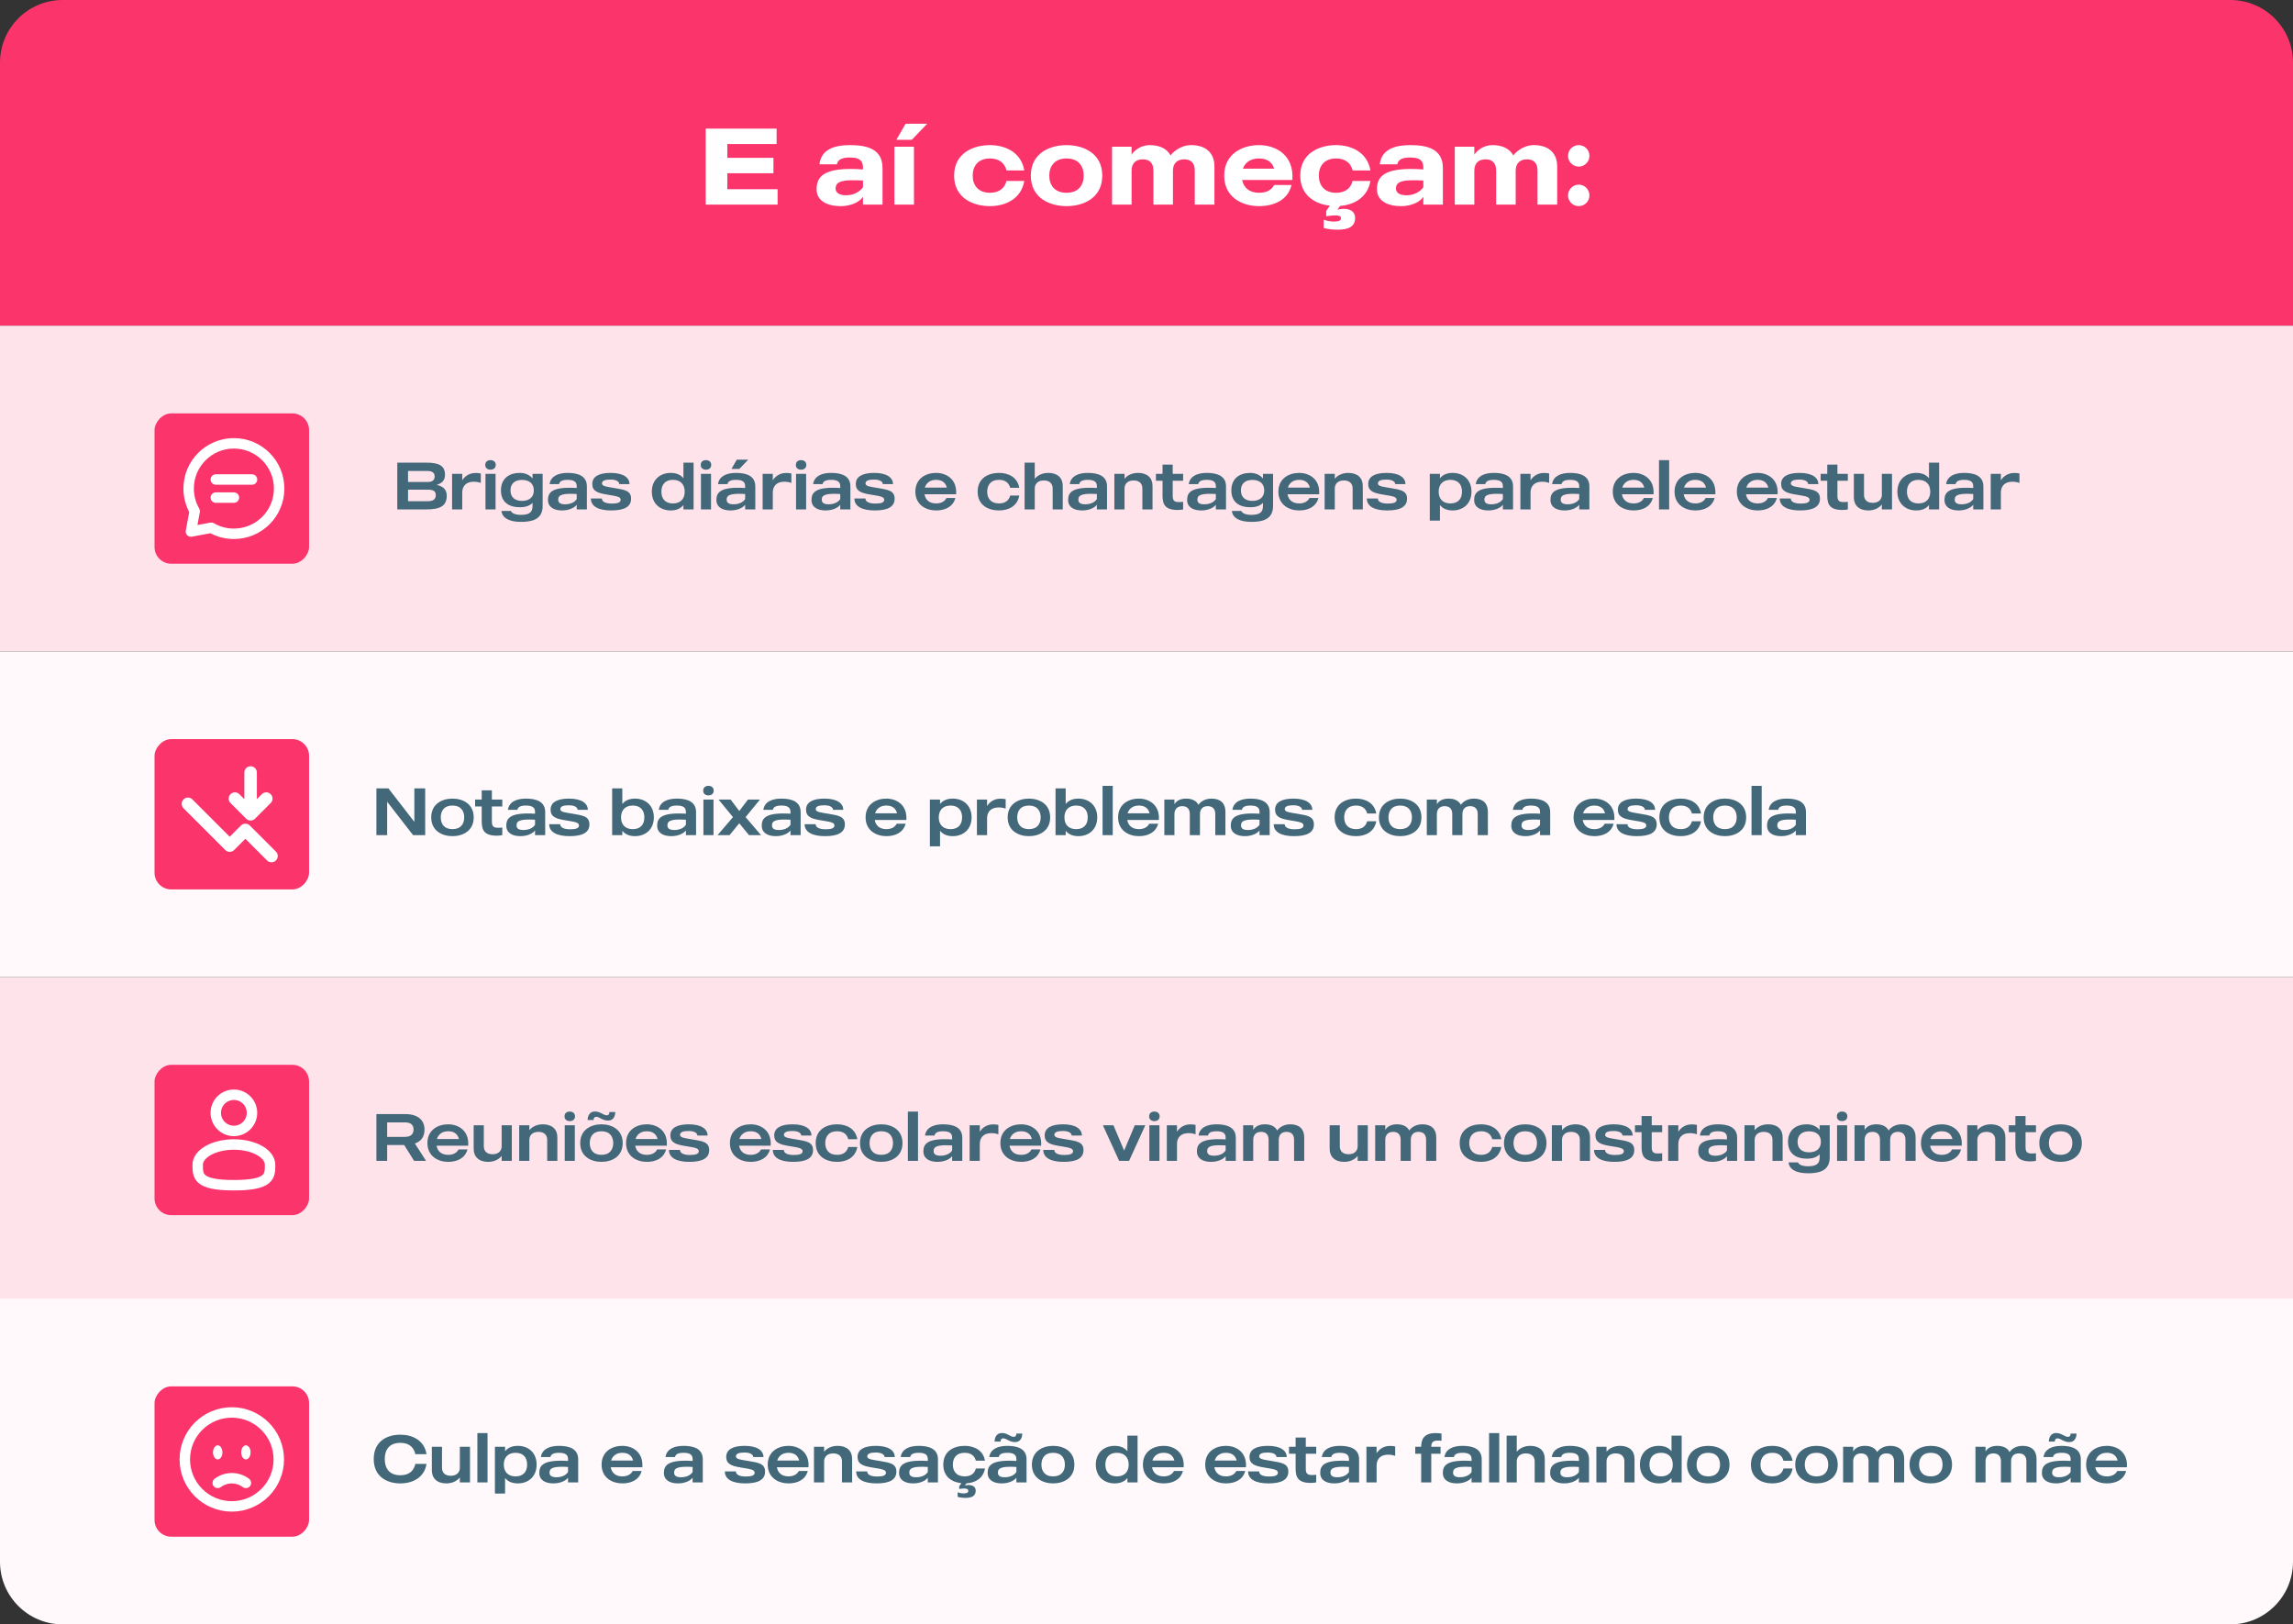
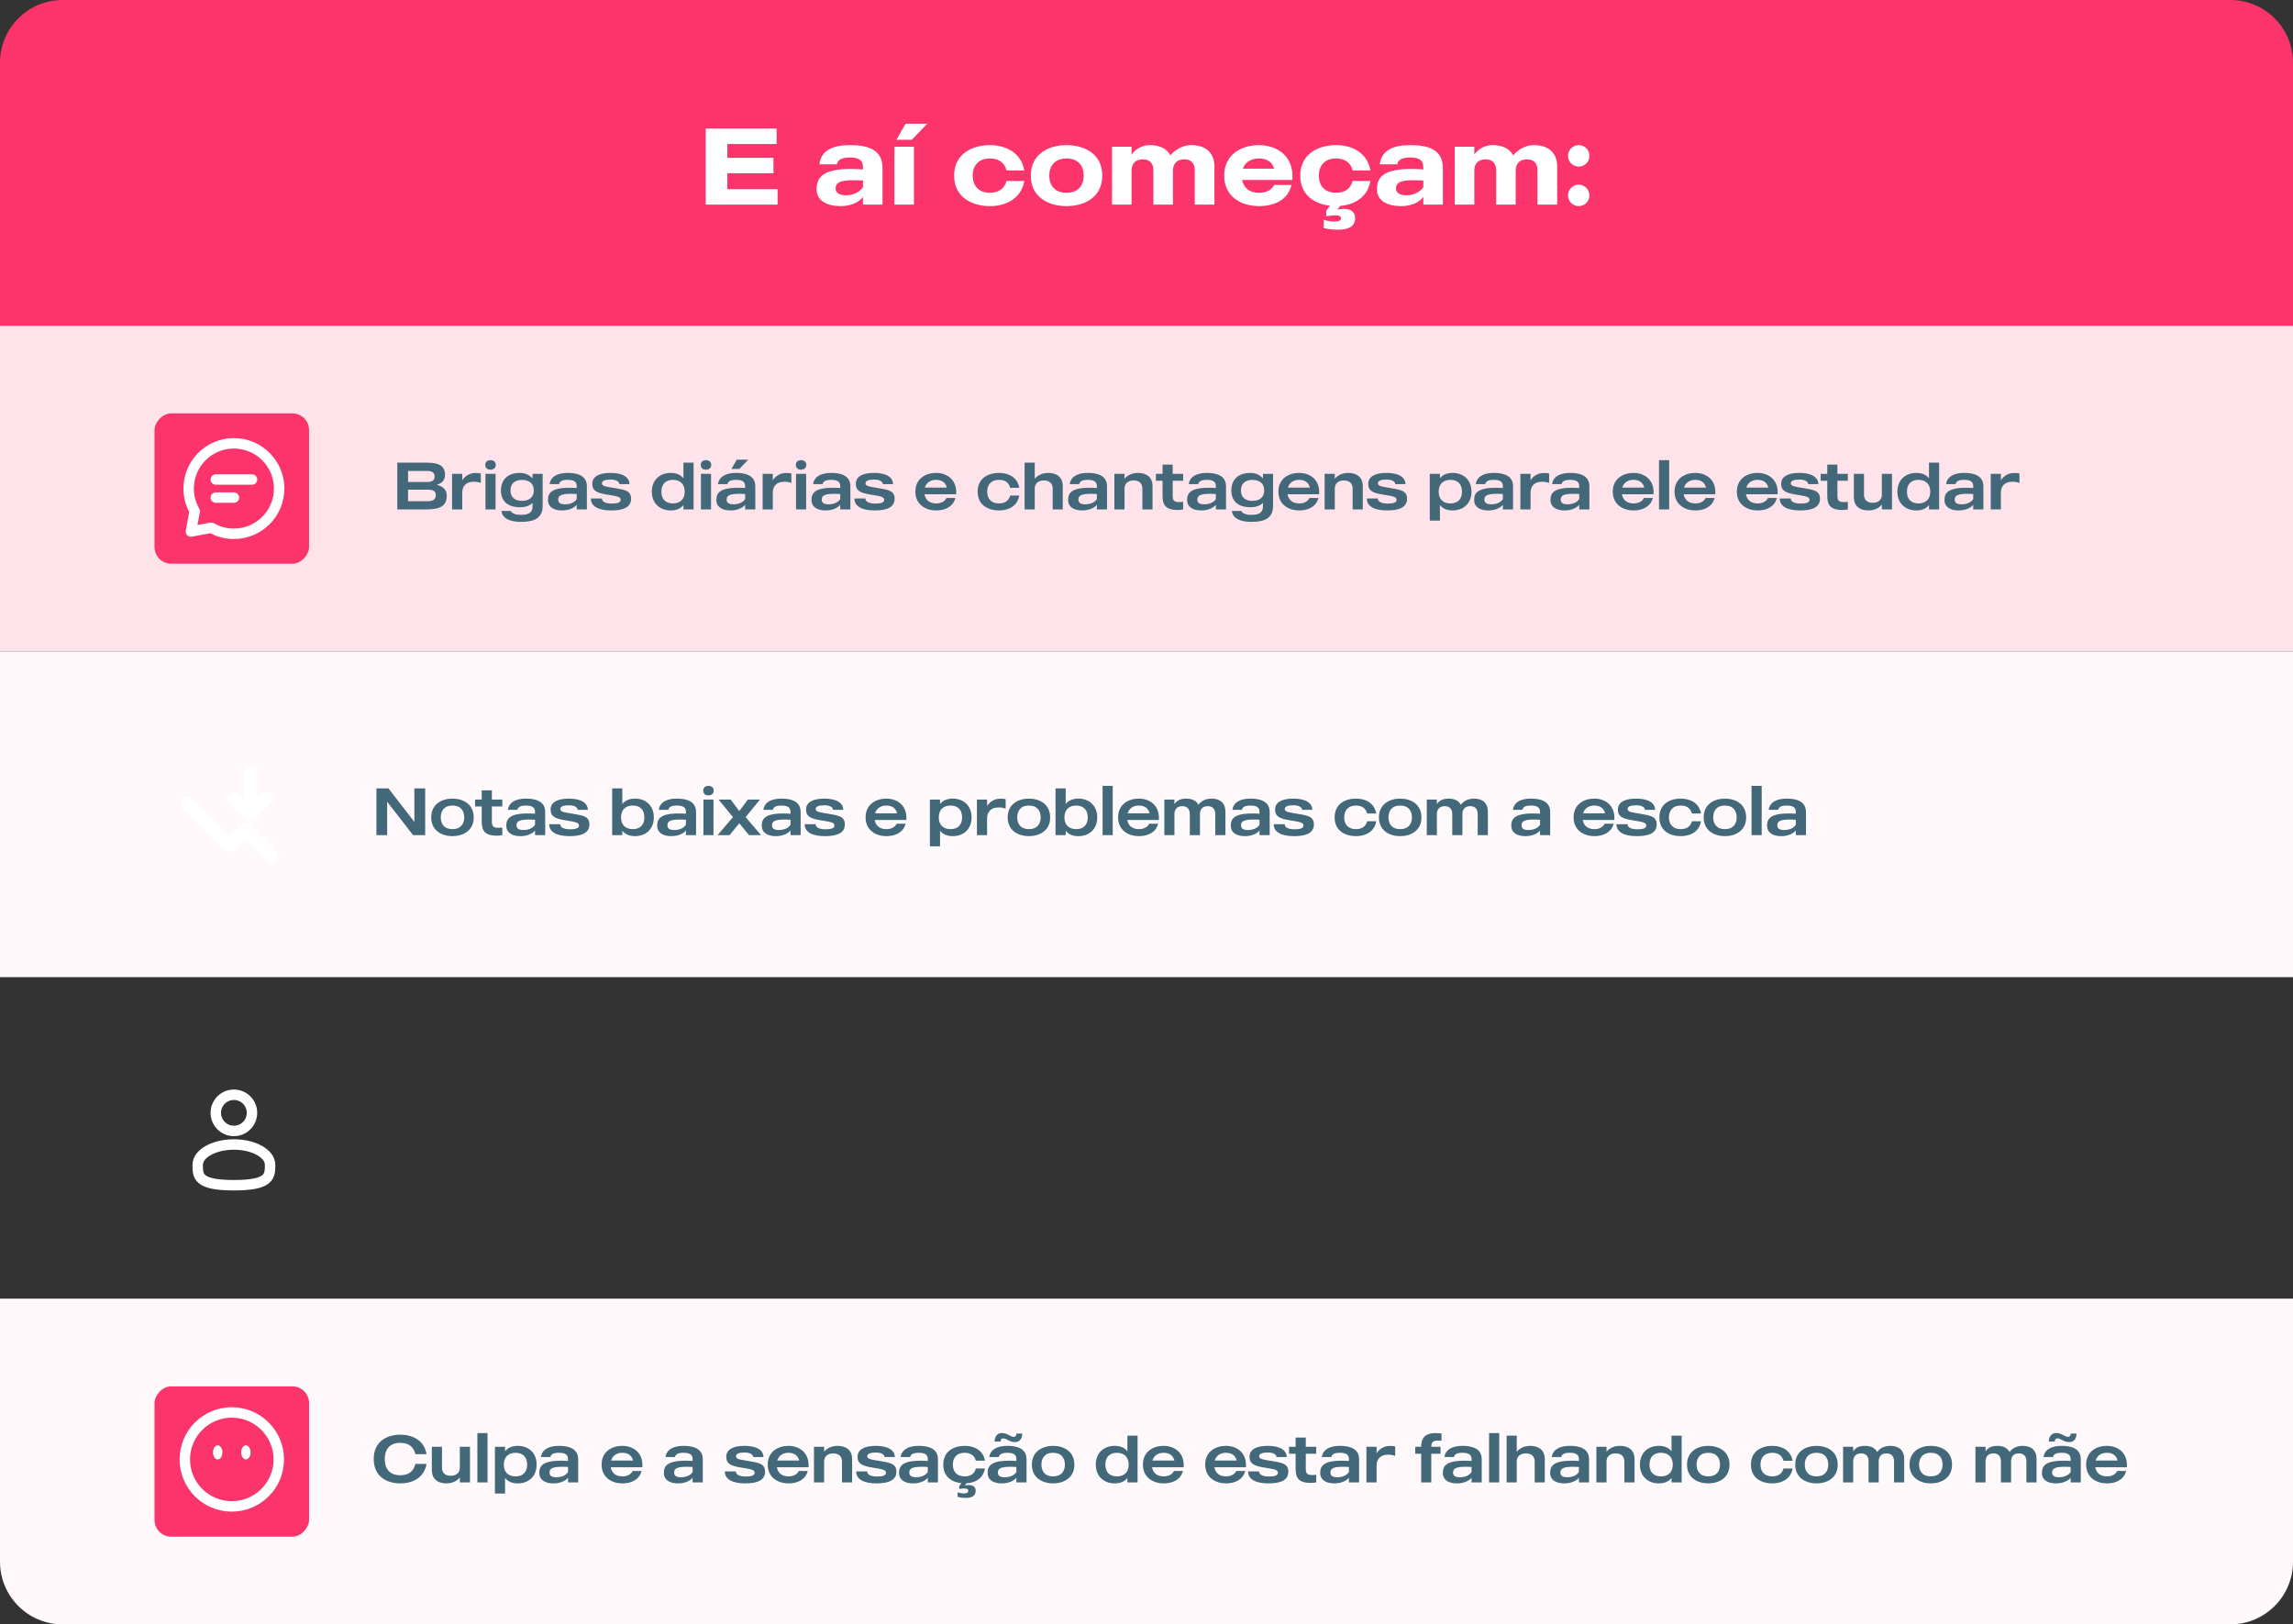
<svg xmlns="http://www.w3.org/2000/svg" width="549" height="389" viewBox="0 0 549 389" fill="none">
  <rect x="0" y="0" width="549" height="389" fill="#333333" stroke="none" />
  <path d="M0 15C0 6.716 6.716 0 15 0H534C542.284 0 549 6.716 549 15V78H0V15Z" fill="#FB346C" />
  <path d="M186.176 45.308V49H168.964V30.8H185.942V34.492H174.138V37.794H185.188V41.486H174.138V45.308H186.176ZM203.472 34.752C207.45 34.752 211.298 35.584 211.298 40.238V49H206.618V47.128C206.098 47.96 204.382 49.364 201.262 49.364C198.012 49.364 195.516 48.064 195.516 45.36C195.516 42.448 196.92 39.874 206.618 40.576V40.238C206.618 38.886 206.28 37.716 203.472 37.716C201.184 37.716 200.56 38.47 200.378 39.354H196.192C196.582 35.948 199.468 34.752 203.472 34.752ZM206.618 44.84V43.228C202.224 43.02 200.066 43.202 200.066 45.152C200.066 46.14 200.95 46.764 202.562 46.764C204.408 46.764 205.838 45.932 206.618 44.84ZM214.146 49V35.142H218.826V49H214.146ZM216.824 29.63H221.998L218.306 33.478H214.614L216.824 29.63ZM237.021 46.166C239.309 46.166 240.583 44.97 240.973 43.332H245.237C244.509 47.648 240.713 49.364 237.021 49.364C232.965 49.364 228.441 47.414 228.441 42.058C228.441 36.702 232.965 34.752 237.021 34.752C240.713 34.752 244.509 36.494 245.237 40.81H240.973C240.583 39.146 239.309 37.95 237.021 37.95C234.161 37.95 232.887 39.796 232.887 42.058C232.887 44.32 234.161 46.166 237.021 46.166ZM255.358 34.752C259.414 34.752 263.912 36.702 263.912 42.058C263.912 47.414 259.414 49.364 255.358 49.364C251.302 49.364 246.804 47.414 246.804 42.058C246.804 36.702 251.302 34.752 255.358 34.752ZM255.358 46.166C258.218 46.166 259.466 44.32 259.466 42.058C259.466 39.796 258.218 37.95 255.358 37.95C252.498 37.95 251.224 39.796 251.224 42.058C251.224 44.32 252.498 46.166 255.358 46.166ZM285.201 34.752C288.763 34.752 290.765 36.702 290.765 39.822V49H286.059V40.862C286.059 38.834 284.941 38.158 283.511 38.158C282.081 38.158 280.833 38.912 280.833 40.862V49H276.153V40.862C276.153 38.834 275.035 38.158 273.605 38.158C272.149 38.158 270.927 38.912 270.927 40.862V49H266.247V35.142H270.927V37.04C271.447 36.234 272.929 34.752 275.295 34.752C277.713 34.752 279.429 35.662 280.261 37.222C280.625 36.65 282.497 34.752 285.201 34.752ZM309.432 43.098H297.394C297.758 44.866 299.032 46.166 301.424 46.166C303.452 46.166 304.492 45.386 305.064 44.294H309.224C308.34 47.986 304.934 49.364 301.424 49.364C297.446 49.364 293.104 47.284 293.104 42.058C293.104 36.832 297.446 34.752 301.424 34.752C305.48 34.752 309.848 37.118 309.432 43.098ZM301.424 37.95C299.344 37.95 298.096 38.964 297.576 40.394H305.064C304.622 38.938 303.53 37.95 301.424 37.95ZM320.207 50.222C321.793 49.78 324.445 49.858 324.445 52.224C324.445 54.382 322.677 55.006 320.259 55.006C319.037 55.006 317.867 54.85 316.931 54.616V52.614C317.451 52.796 318.335 53.056 319.271 53.056C320.389 53.056 321.065 52.926 321.065 52.224C321.065 51.314 319.063 51.574 317.529 51.782V50.482L318.413 49.26C314.799 48.844 311.315 46.764 311.315 42.058C311.315 36.702 315.839 34.752 319.895 34.752C323.587 34.752 327.383 36.494 328.111 40.81H323.847C323.457 39.146 322.183 37.95 319.895 37.95C317.035 37.95 315.761 39.796 315.761 42.058C315.761 44.32 317.035 46.166 319.895 46.166C322.183 46.166 323.457 44.97 323.847 43.332H328.111C327.435 47.284 324.211 49.052 320.857 49.312L320.207 50.222ZM337.634 34.752C341.612 34.752 345.46 35.584 345.46 40.238V49H340.78V47.128C340.26 47.96 338.544 49.364 335.424 49.364C332.174 49.364 329.678 48.064 329.678 45.36C329.678 42.448 331.082 39.874 340.78 40.576V40.238C340.78 38.886 340.442 37.716 337.634 37.716C335.346 37.716 334.722 38.47 334.54 39.354H330.354C330.744 35.948 333.63 34.752 337.634 34.752ZM340.78 44.84V43.228C336.386 43.02 334.228 43.202 334.228 45.152C334.228 46.14 335.112 46.764 336.724 46.764C338.57 46.764 340 45.932 340.78 44.84ZM367.262 34.752C370.824 34.752 372.826 36.702 372.826 39.822V49H368.12V40.862C368.12 38.834 367.002 38.158 365.572 38.158C364.142 38.158 362.894 38.912 362.894 40.862V49H358.214V40.862C358.214 38.834 357.096 38.158 355.666 38.158C354.21 38.158 352.988 38.912 352.988 40.862V49H348.308V35.142H352.988V37.04C353.508 36.234 354.99 34.752 357.356 34.752C359.774 34.752 361.49 35.662 362.322 37.222C362.686 36.65 364.558 34.752 367.262 34.752ZM377.999 44.216C379.403 44.216 380.547 45.386 380.547 46.79C380.547 48.22 379.403 49.364 377.999 49.364C376.569 49.364 375.425 48.22 375.425 46.79C375.425 45.386 376.569 44.216 377.999 44.216ZM377.999 39.9C376.569 39.9 375.425 38.73 375.425 37.326C375.425 35.896 376.569 34.752 377.999 34.752C379.403 34.752 380.547 35.896 380.547 37.326C380.547 38.73 379.403 39.9 377.999 39.9Z" fill="white" />
  <path d="M0 78H549V156H0V78Z" fill="#FFE3EB" />
  <rect width="37" height="36" rx="4" transform="matrix(1 0 0 -1 37 135)" fill="#FB346C" />
  <path d="M104.656 116.144C106.128 116.496 106.96 117.264 106.96 118.704C106.96 121.232 105.36 122 101.856 122H95.12V110.8H102.192C104.88 110.8 106.544 111.424 106.544 113.68C106.544 114.992 105.872 115.712 104.656 116.064V116.144ZM102.32 112.784H97.696V115.424H102.32C103.44 115.424 104.064 115.056 104.064 114.096C104.064 113.136 103.36 112.784 102.32 112.784ZM102.384 120.032C103.872 120.032 104.336 119.456 104.336 118.512C104.336 117.568 103.648 117.264 102.384 117.264H97.696V120.032H102.384ZM113.854 113.264C114.414 113.264 114.83 113.312 115.118 113.392V115.632H115.038C114.734 115.504 114.158 115.36 113.422 115.36C111.406 115.36 110.67 116.624 110.67 117.952V122H108.238V113.472H110.67V115.04C111.022 114.432 112.03 113.264 113.854 113.264ZM116.234 122V113.472H118.65V122H116.234ZM117.434 112.48C116.698 112.48 116.186 112.064 116.186 111.344C116.186 110.608 116.698 110.192 117.434 110.192C118.17 110.192 118.698 110.608 118.698 111.344C118.698 112.064 118.17 112.48 117.434 112.48ZM127.506 113.472H129.922V121.2C129.922 124.528 127.154 124.976 124.706 124.976C121.858 124.976 120.226 124 120.066 122.368H122.338C122.514 122.896 123.362 123.296 124.706 123.296C126.642 123.296 127.506 122.736 127.506 121.2V120.416C126.866 121.104 125.89 121.472 124.45 121.472C121.954 121.472 119.938 120.336 119.938 117.44C119.938 114.544 121.954 113.248 124.45 113.248C125.762 113.248 126.818 113.744 127.506 114.592V113.472ZM124.978 119.952C126.738 119.952 127.81 119.04 127.81 117.44C127.81 115.824 126.738 114.928 124.978 114.928C123.234 114.928 122.226 115.84 122.226 117.44C122.226 119.04 123.234 119.952 124.978 119.952ZM135.919 113.248C138.367 113.248 140.511 113.952 140.511 116.464V122H138.079V120.864C137.711 121.424 136.479 122.24 134.575 122.24C132.575 122.24 131.199 121.408 131.199 119.728C131.199 117.936 132.127 116.496 138.079 116.864V116.464C138.079 115.568 137.679 114.912 135.919 114.912C134.447 114.912 133.983 115.344 133.855 115.936H131.583C131.855 114.048 133.583 113.248 135.919 113.248ZM138.079 119.504V118.304C134.847 118.128 133.647 118.432 133.647 119.648C133.647 120.448 134.239 120.768 135.295 120.768C136.607 120.768 137.631 120.256 138.079 119.504ZM147.069 116.864C149.469 117.28 151.101 117.456 151.101 119.424C151.101 121.376 149.437 122.24 146.349 122.24C143.341 122.24 141.469 121.296 141.469 119.376H144.109C144.109 120.224 145.117 120.592 146.509 120.592C147.885 120.592 148.605 120.336 148.605 119.68C148.605 118.912 147.549 118.816 145.277 118.432C143.021 118.064 141.805 117.584 141.805 115.888C141.805 114.176 143.325 113.248 146.205 113.248C149.213 113.248 150.717 114.368 150.717 115.936H148.269C148.269 115.392 147.645 114.848 146.173 114.848C144.845 114.848 144.125 115.12 144.125 115.776C144.125 116.512 145.549 116.592 147.069 116.864ZM163.631 110.8H166.063V122H163.631V120.944C163.007 121.744 162.015 122.24 160.575 122.24C158.095 122.24 156.063 120.64 156.063 117.744C156.063 114.848 158.095 113.248 160.575 113.248C162.015 113.248 163.007 113.744 163.631 114.544V110.8ZM161.119 120.56C162.863 120.56 163.935 119.536 163.935 117.744C163.935 115.952 162.863 114.912 161.119 114.912C159.359 114.912 158.351 115.952 158.351 117.744C158.351 119.536 159.359 120.56 161.119 120.56ZM167.821 122V113.472H170.237V122H167.821ZM169.021 112.48C168.285 112.48 167.773 112.064 167.773 111.344C167.773 110.608 168.285 110.192 169.021 110.192C169.757 110.192 170.285 110.608 170.285 111.344C170.285 112.064 169.757 112.48 169.021 112.48ZM176.244 113.248C178.692 113.248 180.836 113.952 180.836 116.464V122H178.404V120.864C178.036 121.424 176.804 122.24 174.9 122.24C172.9 122.24 171.524 121.408 171.524 119.728C171.524 117.936 172.452 116.496 178.404 116.864V116.464C178.404 115.568 178.004 114.912 176.244 114.912C174.772 114.912 174.308 115.344 174.18 115.936H171.908C172.18 114.048 173.908 113.248 176.244 113.248ZM178.404 119.504V118.304C175.172 118.128 173.972 118.432 173.972 119.648C173.972 120.448 174.564 120.768 175.62 120.768C176.932 120.768 177.956 120.256 178.404 119.504ZM176.404 110.08H179.14L177.012 112.304H175.124L176.404 110.08ZM188.21 113.264C188.77 113.264 189.186 113.312 189.474 113.392V115.632H189.394C189.09 115.504 188.514 115.36 187.778 115.36C185.762 115.36 185.026 116.624 185.026 117.952V122H182.594V113.472H185.026V115.04C185.378 114.432 186.386 113.264 188.21 113.264ZM190.591 122V113.472H193.007V122H190.591ZM191.791 112.48C191.055 112.48 190.543 112.064 190.543 111.344C190.543 110.608 191.055 110.192 191.791 110.192C192.527 110.192 193.055 110.608 193.055 111.344C193.055 112.064 192.527 112.48 191.791 112.48ZM199.014 113.248C201.462 113.248 203.606 113.952 203.606 116.464V122H201.174V120.864C200.806 121.424 199.574 122.24 197.67 122.24C195.67 122.24 194.294 121.408 194.294 119.728C194.294 117.936 195.222 116.496 201.174 116.864V116.464C201.174 115.568 200.774 114.912 199.014 114.912C197.542 114.912 197.078 115.344 196.95 115.936H194.678C194.95 114.048 196.678 113.248 199.014 113.248ZM201.174 119.504V118.304C197.942 118.128 196.742 118.432 196.742 119.648C196.742 120.448 197.334 120.768 198.39 120.768C199.702 120.768 200.726 120.256 201.174 119.504ZM210.164 116.864C212.564 117.28 214.196 117.456 214.196 119.424C214.196 121.376 212.532 122.24 209.444 122.24C206.436 122.24 204.564 121.296 204.564 119.376H207.204C207.204 120.224 208.212 120.592 209.604 120.592C210.98 120.592 211.7 120.336 211.7 119.68C211.7 118.912 210.644 118.816 208.372 118.432C206.116 118.064 204.9 117.584 204.9 115.888C204.9 114.176 206.42 113.248 209.3 113.248C212.308 113.248 213.812 114.368 213.812 115.936H211.364C211.364 115.392 210.74 114.848 209.268 114.848C207.94 114.848 207.22 115.12 207.22 115.776C207.22 116.512 208.644 116.592 210.164 116.864ZM228.918 118.368H221.35C221.542 119.536 222.358 120.56 224.134 120.56C225.43 120.56 226.262 119.984 226.598 119.264H228.742C228.182 121.392 226.246 122.24 224.134 122.24C221.702 122.24 219.158 120.896 219.158 117.744C219.158 114.592 221.67 113.248 224.118 113.248C226.598 113.248 229.174 114.768 228.918 118.368ZM224.118 114.912C222.598 114.912 221.75 115.744 221.43 116.768H226.694C226.438 115.744 225.718 114.912 224.118 114.912ZM239.192 120.56C240.792 120.56 241.576 119.744 241.864 118.672H244.04C243.592 121.232 241.432 122.24 239.192 122.24C236.696 122.24 234.072 121.04 234.072 117.744C234.072 114.448 236.696 113.248 239.192 113.248C241.432 113.248 243.592 114.256 244.04 116.816H241.864C241.576 115.728 240.792 114.912 239.192 114.912C237.144 114.912 236.36 116.24 236.36 117.744C236.36 119.232 237.144 120.56 239.192 120.56ZM250.978 113.248C253.17 113.248 254.45 114.432 254.45 116.352V122H252.034V116.96C252.034 115.936 251.426 115.056 249.922 115.056C248.418 115.056 247.746 115.968 247.746 116.96V122H245.314V110.8H247.746V114.672C248.13 114.16 249.17 113.248 250.978 113.248ZM260.457 113.248C262.905 113.248 265.049 113.952 265.049 116.464V122H262.617V120.864C262.249 121.424 261.017 122.24 259.113 122.24C257.113 122.24 255.737 121.408 255.737 119.728C255.737 117.936 256.665 116.496 262.617 116.864V116.464C262.617 115.568 262.217 114.912 260.457 114.912C258.985 114.912 258.521 115.344 258.393 115.936H256.121C256.393 114.048 258.121 113.248 260.457 113.248ZM262.617 119.504V118.304C259.385 118.128 258.185 118.432 258.185 119.648C258.185 120.448 258.777 120.768 259.833 120.768C261.145 120.768 262.169 120.256 262.617 119.504ZM272.471 113.248C274.663 113.248 275.943 114.432 275.943 116.352V122H273.511V116.96C273.511 115.936 272.919 115.056 271.415 115.056C269.911 115.056 269.239 115.968 269.239 116.96V122H266.807V113.472H269.239V114.672C269.607 114.16 270.647 113.248 272.471 113.248ZM283.269 115.136H280.773V118.72C280.773 120.112 281.285 120.384 283.269 120.176V122C282.949 122.048 282.565 122.128 282.005 122.128C278.933 122.128 278.341 120.8 278.341 118.672V115.136H276.757V113.472H278.341V111.264H280.773V113.472H283.269V115.136ZM288.946 113.248C291.394 113.248 293.538 113.952 293.538 116.464V122H291.106V120.864C290.738 121.424 289.506 122.24 287.602 122.24C285.602 122.24 284.226 121.408 284.226 119.728C284.226 117.936 285.154 116.496 291.106 116.864V116.464C291.106 115.568 290.706 114.912 288.946 114.912C287.474 114.912 287.01 115.344 286.882 115.936H284.61C284.882 114.048 286.61 113.248 288.946 113.248ZM291.106 119.504V118.304C287.874 118.128 286.674 118.432 286.674 119.648C286.674 120.448 287.266 120.768 288.322 120.768C289.634 120.768 290.658 120.256 291.106 119.504ZM302.384 113.472H304.8V121.2C304.8 124.528 302.032 124.976 299.584 124.976C296.736 124.976 295.104 124 294.944 122.368H297.216C297.392 122.896 298.24 123.296 299.584 123.296C301.52 123.296 302.384 122.736 302.384 121.2V120.416C301.744 121.104 300.768 121.472 299.328 121.472C296.832 121.472 294.816 120.336 294.816 117.44C294.816 114.544 296.832 113.248 299.328 113.248C300.64 113.248 301.696 113.744 302.384 114.592V113.472ZM299.856 119.952C301.616 119.952 302.688 119.04 302.688 117.44C302.688 115.824 301.616 114.928 299.856 114.928C298.112 114.928 297.104 115.84 297.104 117.44C297.104 119.04 298.112 119.952 299.856 119.952ZM315.838 118.368H308.27C308.462 119.536 309.278 120.56 311.054 120.56C312.35 120.56 313.182 119.984 313.518 119.264H315.662C315.102 121.392 313.166 122.24 311.054 122.24C308.622 122.24 306.078 120.896 306.078 117.744C306.078 114.592 308.59 113.248 311.038 113.248C313.518 113.248 316.094 114.768 315.838 118.368ZM311.038 114.912C309.518 114.912 308.67 115.744 308.35 116.768H313.614C313.358 115.744 312.638 114.912 311.038 114.912ZM322.812 113.248C325.003 113.248 326.284 114.432 326.284 116.352V122H323.852V116.96C323.852 115.936 323.26 115.056 321.756 115.056C320.252 115.056 319.58 115.968 319.58 116.96V122H317.148V113.472H319.58V114.672C319.948 114.16 320.988 113.248 322.812 113.248ZM332.85 116.864C335.25 117.28 336.882 117.456 336.882 119.424C336.882 121.376 335.218 122.24 332.13 122.24C329.122 122.24 327.25 121.296 327.25 119.376H329.89C329.89 120.224 330.898 120.592 332.29 120.592C333.666 120.592 334.386 120.336 334.386 119.68C334.386 118.912 333.33 118.816 331.058 118.432C328.802 118.064 327.586 117.584 327.586 115.888C327.586 114.176 329.106 113.248 331.986 113.248C334.994 113.248 336.498 114.368 336.498 115.936H334.05C334.05 115.392 333.426 114.848 331.954 114.848C330.626 114.848 329.906 115.12 329.906 115.776C329.906 116.512 331.33 116.592 332.85 116.864ZM347.812 113.248C350.292 113.248 352.308 114.848 352.308 117.744C352.308 120.64 350.292 122.24 347.812 122.24C346.372 122.24 345.38 121.744 344.756 120.944V124.672H342.324V113.472H344.756V114.544C345.38 113.744 346.372 113.248 347.812 113.248ZM347.268 120.56C349.028 120.56 350.036 119.536 350.036 117.744C350.036 115.952 349.028 114.912 347.268 114.912C345.524 114.912 344.452 115.952 344.452 117.744C344.452 119.536 345.524 120.56 347.268 120.56ZM357.669 113.248C360.117 113.248 362.261 113.952 362.261 116.464V122H359.829V120.864C359.461 121.424 358.229 122.24 356.325 122.24C354.325 122.24 352.949 121.408 352.949 119.728C352.949 117.936 353.877 116.496 359.829 116.864V116.464C359.829 115.568 359.429 114.912 357.669 114.912C356.197 114.912 355.733 115.344 355.605 115.936H353.333C353.605 114.048 355.333 113.248 357.669 113.248ZM359.829 119.504V118.304C356.597 118.128 355.397 118.432 355.397 119.648C355.397 120.448 355.989 120.768 357.045 120.768C358.357 120.768 359.381 120.256 359.829 119.504ZM369.635 113.264C370.195 113.264 370.611 113.312 370.899 113.392V115.632H370.819C370.515 115.504 369.939 115.36 369.203 115.36C367.187 115.36 366.451 116.624 366.451 117.952V122H364.019V113.472H366.451V115.04C366.803 114.432 367.811 113.264 369.635 113.264ZM375.943 113.248C378.391 113.248 380.535 113.952 380.535 116.464V122H378.103V120.864C377.735 121.424 376.503 122.24 374.599 122.24C372.599 122.24 371.223 121.408 371.223 119.728C371.223 117.936 372.151 116.496 378.103 116.864V116.464C378.103 115.568 377.703 114.912 375.943 114.912C374.471 114.912 374.007 115.344 373.879 115.936H371.607C371.879 114.048 373.607 113.248 375.943 113.248ZM378.103 119.504V118.304C374.871 118.128 373.671 118.432 373.671 119.648C373.671 120.448 374.263 120.768 375.319 120.768C376.631 120.768 377.655 120.256 378.103 119.504ZM395.898 118.368H388.33C388.522 119.536 389.338 120.56 391.114 120.56C392.41 120.56 393.242 119.984 393.578 119.264H395.722C395.162 121.392 393.226 122.24 391.114 122.24C388.682 122.24 386.138 120.896 386.138 117.744C386.138 114.592 388.65 113.248 391.098 113.248C393.578 113.248 396.154 114.768 395.898 118.368ZM391.098 114.912C389.578 114.912 388.73 115.744 388.41 116.768H393.674C393.418 115.744 392.698 114.912 391.098 114.912ZM397.207 110.192H399.639V122H397.207V110.192ZM410.687 118.368H403.119C403.311 119.536 404.127 120.56 405.903 120.56C407.199 120.56 408.031 119.984 408.367 119.264H410.511C409.951 121.392 408.015 122.24 405.903 122.24C403.471 122.24 400.927 120.896 400.927 117.744C400.927 114.592 403.439 113.248 405.887 113.248C408.367 113.248 410.943 114.768 410.687 118.368ZM405.887 114.912C404.367 114.912 403.519 115.744 403.199 116.768H408.463C408.207 115.744 407.487 114.912 405.887 114.912ZM425.601 118.368H418.033C418.225 119.536 419.041 120.56 420.817 120.56C422.113 120.56 422.945 119.984 423.281 119.264H425.425C424.865 121.392 422.929 122.24 420.817 122.24C418.385 122.24 415.841 120.896 415.841 117.744C415.841 114.592 418.353 113.248 420.801 113.248C423.281 113.248 425.857 114.768 425.601 118.368ZM420.801 114.912C419.281 114.912 418.433 115.744 418.113 116.768H423.377C423.121 115.744 422.401 114.912 420.801 114.912ZM431.711 116.864C434.111 117.28 435.743 117.456 435.743 119.424C435.743 121.376 434.079 122.24 430.991 122.24C427.983 122.24 426.111 121.296 426.111 119.376H428.751C428.751 120.224 429.759 120.592 431.151 120.592C432.527 120.592 433.247 120.336 433.247 119.68C433.247 118.912 432.191 118.816 429.919 118.432C427.663 118.064 426.447 117.584 426.447 115.888C426.447 114.176 427.967 113.248 430.847 113.248C433.855 113.248 435.359 114.368 435.359 115.936H432.911C432.911 115.392 432.287 114.848 430.815 114.848C429.487 114.848 428.767 115.12 428.767 115.776C428.767 116.512 430.191 116.592 431.711 116.864ZM442.42 115.136H439.924V118.72C439.924 120.112 440.436 120.384 442.42 120.176V122C442.1 122.048 441.716 122.128 441.156 122.128C438.084 122.128 437.492 120.8 437.492 118.672V115.136H435.908V113.472H437.492V111.264H439.924V113.472H442.42V115.136ZM447.329 122.24C445.137 122.24 443.857 121.04 443.857 119.12V113.472H446.289V118.512C446.289 119.536 446.881 120.416 448.385 120.416C449.889 120.416 450.561 119.504 450.561 118.512V113.472H452.993V122H450.561V120.8C450.193 121.312 449.153 122.24 447.329 122.24ZM461.847 110.8H464.279V122H461.847V120.944C461.223 121.744 460.231 122.24 458.791 122.24C456.311 122.24 454.279 120.64 454.279 117.744C454.279 114.848 456.311 113.248 458.791 113.248C460.231 113.248 461.223 113.744 461.847 114.544V110.8ZM459.335 120.56C461.079 120.56 462.151 119.536 462.151 117.744C462.151 115.952 461.079 114.912 459.335 114.912C457.575 114.912 456.567 115.952 456.567 117.744C456.567 119.536 457.575 120.56 459.335 120.56ZM470.277 113.248C472.725 113.248 474.869 113.952 474.869 116.464V122H472.437V120.864C472.069 121.424 470.837 122.24 468.933 122.24C466.933 122.24 465.557 121.408 465.557 119.728C465.557 117.936 466.485 116.496 472.437 116.864V116.464C472.437 115.568 472.037 114.912 470.277 114.912C468.805 114.912 468.341 115.344 468.213 115.936H465.941C466.213 114.048 467.941 113.248 470.277 113.248ZM472.437 119.504V118.304C469.205 118.128 468.005 118.432 468.005 119.648C468.005 120.448 468.597 120.768 469.653 120.768C470.965 120.768 471.989 120.256 472.437 119.504ZM482.243 113.264C482.803 113.264 483.219 113.312 483.507 113.392V115.632H483.427C483.123 115.504 482.547 115.36 481.811 115.36C479.795 115.36 479.059 116.624 479.059 117.952V122H476.627V113.472H479.059V115.04C479.411 114.432 480.419 113.264 482.243 113.264Z" fill="#426879" />
-   <path d="M0 234H549V312H0V234Z" fill="#FFE3EB" />
-   <rect width="37" height="36" rx="4" transform="matrix(1 0 0 -1 37 291)" fill="#FB346C" />
-   <path d="M102.008 278H99.144L96.776 274.208C96.76 274.208 96.728 274.208 96.712 274.208H92.696V278H90.12V266.8H97.032C100.072 266.8 101.64 268.256 101.64 270.512C101.64 272.272 100.808 273.328 99.336 273.84L102.008 278ZM92.696 268.784V272.256H96.936C98.504 272.256 99.016 271.44 99.016 270.512C99.016 269.552 98.536 268.784 96.936 268.784H92.696ZM112.096 274.368H104.528C104.72 275.536 105.536 276.56 107.312 276.56C108.608 276.56 109.44 275.984 109.776 275.264H111.92C111.36 277.392 109.424 278.24 107.312 278.24C104.88 278.24 102.336 276.896 102.336 273.744C102.336 270.592 104.848 269.248 107.296 269.248C109.776 269.248 112.352 270.768 112.096 274.368ZM107.296 270.912C105.776 270.912 104.928 271.744 104.608 272.768H109.872C109.616 271.744 108.896 270.912 107.296 270.912ZM116.878 278.24C114.686 278.24 113.406 277.04 113.406 275.12V269.472H115.838V274.512C115.838 275.536 116.43 276.416 117.934 276.416C119.438 276.416 120.11 275.504 120.11 274.512V269.472H122.542V278H120.11V276.8C119.742 277.312 118.702 278.24 116.878 278.24ZM129.972 269.248C132.164 269.248 133.444 270.432 133.444 272.352V278H131.012V272.96C131.012 271.936 130.42 271.056 128.916 271.056C127.412 271.056 126.74 271.968 126.74 272.96V278H124.308V269.472H126.74V270.672C127.108 270.16 128.148 269.248 129.972 269.248ZM135.211 278V269.472H137.627V278H135.211ZM136.411 268.48C135.675 268.48 135.163 268.064 135.163 267.344C135.163 266.608 135.675 266.192 136.411 266.192C137.147 266.192 137.675 266.608 137.675 267.344C137.675 268.064 137.147 268.48 136.411 268.48ZM144.002 269.248C146.498 269.248 149.09 270.528 149.09 273.744C149.09 276.96 146.498 278.24 144.002 278.24C141.522 278.24 138.914 276.96 138.914 273.744C138.914 270.528 141.522 269.248 144.002 269.248ZM144.002 276.56C146.05 276.56 146.818 275.232 146.818 273.744C146.818 272.24 146.05 270.912 144.002 270.912C141.954 270.912 141.202 272.24 141.202 273.744C141.202 275.232 141.954 276.56 144.002 276.56ZM145.906 266.304H147.314C147.314 267.296 146.866 268.352 145.586 268.352C144.226 268.352 143.522 267.456 142.786 267.456C142.242 267.456 142.114 267.872 142.114 268.224H140.69C140.69 267.168 141.234 266.176 142.418 266.176C143.794 266.176 144.418 267.088 145.25 267.088C145.794 267.088 145.906 266.688 145.906 266.304ZM159.655 274.368H152.087C152.279 275.536 153.095 276.56 154.871 276.56C156.167 276.56 156.999 275.984 157.335 275.264H159.479C158.919 277.392 156.983 278.24 154.871 278.24C152.439 278.24 149.895 276.896 149.895 273.744C149.895 270.592 152.407 269.248 154.855 269.248C157.335 269.248 159.911 270.768 159.655 274.368ZM154.855 270.912C153.335 270.912 152.487 271.744 152.167 272.768H157.431C157.175 271.744 156.455 270.912 154.855 270.912ZM165.765 272.864C168.165 273.28 169.797 273.456 169.797 275.424C169.797 277.376 168.133 278.24 165.045 278.24C162.037 278.24 160.165 277.296 160.165 275.376H162.805C162.805 276.224 163.813 276.592 165.205 276.592C166.581 276.592 167.301 276.336 167.301 275.68C167.301 274.912 166.245 274.816 163.973 274.432C161.717 274.064 160.501 273.584 160.501 271.888C160.501 270.176 162.021 269.248 164.901 269.248C167.909 269.248 169.413 270.368 169.413 271.936H166.965C166.965 271.392 166.341 270.848 164.869 270.848C163.541 270.848 162.821 271.12 162.821 271.776C162.821 272.512 164.245 272.592 165.765 272.864ZM184.519 274.368H176.951C177.143 275.536 177.959 276.56 179.735 276.56C181.031 276.56 181.863 275.984 182.199 275.264H184.343C183.783 277.392 181.847 278.24 179.735 278.24C177.303 278.24 174.759 276.896 174.759 273.744C174.759 270.592 177.271 269.248 179.719 269.248C182.199 269.248 184.775 270.768 184.519 274.368ZM179.719 270.912C178.199 270.912 177.351 271.744 177.031 272.768H182.295C182.039 271.744 181.319 270.912 179.719 270.912ZM190.629 272.864C193.029 273.28 194.661 273.456 194.661 275.424C194.661 277.376 192.997 278.24 189.909 278.24C186.901 278.24 185.029 277.296 185.029 275.376H187.669C187.669 276.224 188.677 276.592 190.069 276.592C191.445 276.592 192.165 276.336 192.165 275.68C192.165 274.912 191.109 274.816 188.837 274.432C186.581 274.064 185.365 273.584 185.365 271.888C185.365 270.176 186.885 269.248 189.765 269.248C192.773 269.248 194.277 270.368 194.277 271.936H191.829C191.829 271.392 191.205 270.848 189.733 270.848C188.405 270.848 187.685 271.12 187.685 271.776C187.685 272.512 189.109 272.592 190.629 272.864ZM200.418 276.56C202.018 276.56 202.802 275.744 203.09 274.672H205.266C204.818 277.232 202.658 278.24 200.418 278.24C197.922 278.24 195.298 277.04 195.298 273.744C195.298 270.448 197.922 269.248 200.418 269.248C202.658 269.248 204.818 270.256 205.266 272.816H203.09C202.802 271.728 202.018 270.912 200.418 270.912C198.37 270.912 197.586 272.24 197.586 273.744C197.586 275.232 198.37 276.56 200.418 276.56ZM210.992 269.248C213.488 269.248 216.08 270.528 216.08 273.744C216.08 276.96 213.488 278.24 210.992 278.24C208.512 278.24 205.904 276.96 205.904 273.744C205.904 270.528 208.512 269.248 210.992 269.248ZM210.992 276.56C213.04 276.56 213.808 275.232 213.808 273.744C213.808 272.24 213.04 270.912 210.992 270.912C208.944 270.912 208.192 272.24 208.192 273.744C208.192 275.232 208.944 276.56 210.992 276.56ZM217.364 266.192H219.796V278H217.364V266.192ZM225.804 269.248C228.252 269.248 230.396 269.952 230.396 272.464V278H227.964V276.864C227.596 277.424 226.364 278.24 224.46 278.24C222.46 278.24 221.084 277.408 221.084 275.728C221.084 273.936 222.012 272.496 227.964 272.864V272.464C227.964 271.568 227.564 270.912 225.804 270.912C224.332 270.912 223.868 271.344 223.74 271.936H221.468C221.74 270.048 223.468 269.248 225.804 269.248ZM227.964 275.504V274.304C224.732 274.128 223.532 274.432 223.532 275.648C223.532 276.448 224.124 276.768 225.18 276.768C226.492 276.768 227.516 276.256 227.964 275.504ZM237.77 269.264C238.33 269.264 238.746 269.312 239.034 269.392V271.632H238.954C238.65 271.504 238.074 271.36 237.338 271.36C235.322 271.36 234.586 272.624 234.586 273.952V278H232.154V269.472H234.586V271.04C234.938 270.432 235.946 269.264 237.77 269.264ZM249.274 274.368H241.706C241.898 275.536 242.714 276.56 244.49 276.56C245.786 276.56 246.618 275.984 246.954 275.264H249.098C248.538 277.392 246.602 278.24 244.49 278.24C242.058 278.24 239.514 276.896 239.514 273.744C239.514 270.592 242.026 269.248 244.474 269.248C246.954 269.248 249.53 270.768 249.274 274.368ZM244.474 270.912C242.954 270.912 242.106 271.744 241.786 272.768H247.05C246.794 271.744 246.074 270.912 244.474 270.912ZM255.384 272.864C257.784 273.28 259.416 273.456 259.416 275.424C259.416 277.376 257.752 278.24 254.664 278.24C251.656 278.24 249.784 277.296 249.784 275.376H252.424C252.424 276.224 253.432 276.592 254.824 276.592C256.2 276.592 256.92 276.336 256.92 275.68C256.92 274.912 255.864 274.816 253.592 274.432C251.336 274.064 250.12 273.584 250.12 271.888C250.12 270.176 251.64 269.248 254.52 269.248C257.528 269.248 259.032 270.368 259.032 271.936H256.584C256.584 271.392 255.96 270.848 254.488 270.848C253.16 270.848 252.44 271.12 252.44 271.776C252.44 272.512 253.864 272.592 255.384 272.864ZM271.69 269.472H274.218L270.33 278H267.946L264.058 269.472H266.586L269.146 275.536L271.69 269.472ZM275.182 278V269.472H277.598V278H275.182ZM276.382 268.48C275.646 268.48 275.134 268.064 275.134 267.344C275.134 266.608 275.646 266.192 276.382 266.192C277.118 266.192 277.646 266.608 277.646 267.344C277.646 268.064 277.118 268.48 276.382 268.48ZM284.982 269.264C285.542 269.264 285.958 269.312 286.246 269.392V271.632H286.166C285.862 271.504 285.286 271.36 284.55 271.36C282.534 271.36 281.798 272.624 281.798 273.952V278H279.366V269.472H281.798V271.04C282.15 270.432 283.158 269.264 284.982 269.264ZM291.289 269.248C293.737 269.248 295.881 269.952 295.881 272.464V278H293.449V276.864C293.081 277.424 291.849 278.24 289.945 278.24C287.945 278.24 286.569 277.408 286.569 275.728C286.569 273.936 287.497 272.496 293.449 272.864V272.464C293.449 271.568 293.049 270.912 291.289 270.912C289.817 270.912 289.353 271.344 289.225 271.936H286.953C287.225 270.048 288.953 269.248 291.289 269.248ZM293.449 275.504V274.304C290.217 274.128 289.017 274.432 289.017 275.648C289.017 276.448 289.609 276.768 290.665 276.768C291.977 276.768 293.001 276.256 293.449 275.504ZM308.935 269.248C311.127 269.248 312.263 270.432 312.263 272.352V278H309.831V272.96C309.831 271.936 309.383 271.056 308.023 271.056C306.663 271.056 306.167 271.952 306.167 272.96V278H303.735V272.96C303.735 271.936 303.287 271.056 301.927 271.056C300.567 271.056 300.055 271.968 300.055 272.96V278H297.639V269.472H300.055V270.592C300.359 270.064 301.095 269.248 302.839 269.248C304.327 269.248 305.319 269.792 305.799 270.736C306.103 270.272 307.063 269.248 308.935 269.248ZM321.823 278.24C319.631 278.24 318.351 277.04 318.351 275.12V269.472H320.783V274.512C320.783 275.536 321.375 276.416 322.879 276.416C324.383 276.416 325.055 275.504 325.055 274.512V269.472H327.487V278H325.055V276.8C324.687 277.312 323.647 278.24 321.823 278.24ZM340.549 269.248C342.741 269.248 343.877 270.432 343.877 272.352V278H341.445V272.96C341.445 271.936 340.997 271.056 339.637 271.056C338.277 271.056 337.781 271.952 337.781 272.96V278H335.349V272.96C335.349 271.936 334.901 271.056 333.541 271.056C332.181 271.056 331.669 271.968 331.669 272.96V278H329.253V269.472H331.669V270.592C331.973 270.064 332.709 269.248 334.453 269.248C335.941 269.248 336.933 269.792 337.413 270.736C337.717 270.272 338.677 269.248 340.549 269.248ZM354.604 276.56C356.204 276.56 356.988 275.744 357.276 274.672H359.452C359.004 277.232 356.844 278.24 354.604 278.24C352.108 278.24 349.484 277.04 349.484 273.744C349.484 270.448 352.108 269.248 354.604 269.248C356.844 269.248 359.004 270.256 359.452 272.816H357.276C356.988 271.728 356.204 270.912 354.604 270.912C352.556 270.912 351.772 272.24 351.772 273.744C351.772 275.232 352.556 276.56 354.604 276.56ZM365.178 269.248C367.674 269.248 370.266 270.528 370.266 273.744C370.266 276.96 367.674 278.24 365.178 278.24C362.698 278.24 360.09 276.96 360.09 273.744C360.09 270.528 362.698 269.248 365.178 269.248ZM365.178 276.56C367.226 276.56 367.994 275.232 367.994 273.744C367.994 272.24 367.226 270.912 365.178 270.912C363.13 270.912 362.378 272.24 362.378 273.744C362.378 275.232 363.13 276.56 365.178 276.56ZM377.215 269.248C379.407 269.248 380.687 270.432 380.687 272.352V278H378.255V272.96C378.255 271.936 377.663 271.056 376.159 271.056C374.655 271.056 373.983 271.968 373.983 272.96V278H371.551V269.472H373.983V270.672C374.351 270.16 375.391 269.248 377.215 269.248ZM387.253 272.864C389.653 273.28 391.285 273.456 391.285 275.424C391.285 277.376 389.621 278.24 386.533 278.24C383.525 278.24 381.653 277.296 381.653 275.376H384.293C384.293 276.224 385.301 276.592 386.693 276.592C388.069 276.592 388.789 276.336 388.789 275.68C388.789 274.912 387.733 274.816 385.461 274.432C383.205 274.064 381.989 273.584 381.989 271.888C381.989 270.176 383.509 269.248 386.389 269.248C389.397 269.248 390.901 270.368 390.901 271.936H388.453C388.453 271.392 387.829 270.848 386.357 270.848C385.029 270.848 384.309 271.12 384.309 271.776C384.309 272.512 385.733 272.592 387.253 272.864ZM397.962 271.136H395.466V274.72C395.466 276.112 395.978 276.384 397.962 276.176V278C397.642 278.048 397.258 278.128 396.698 278.128C393.626 278.128 393.034 276.8 393.034 274.672V271.136H391.45V269.472H393.034V267.264H395.466V269.472H397.962V271.136ZM405.015 269.264C405.575 269.264 405.991 269.312 406.279 269.392V271.632H406.199C405.895 271.504 405.319 271.36 404.583 271.36C402.567 271.36 401.831 272.624 401.831 273.952V278H399.399V269.472H401.831V271.04C402.183 270.432 403.191 269.264 405.015 269.264ZM411.322 269.248C413.77 269.248 415.914 269.952 415.914 272.464V278H413.482V276.864C413.114 277.424 411.882 278.24 409.978 278.24C407.978 278.24 406.602 277.408 406.602 275.728C406.602 273.936 407.53 272.496 413.482 272.864V272.464C413.482 271.568 413.082 270.912 411.322 270.912C409.85 270.912 409.386 271.344 409.258 271.936H406.986C407.258 270.048 408.986 269.248 411.322 269.248ZM413.482 275.504V274.304C410.25 274.128 409.05 274.432 409.05 275.648C409.05 276.448 409.642 276.768 410.698 276.768C412.01 276.768 413.034 276.256 413.482 275.504ZM423.336 269.248C425.528 269.248 426.808 270.432 426.808 272.352V278H424.376V272.96C424.376 271.936 423.784 271.056 422.28 271.056C420.776 271.056 420.104 271.968 420.104 272.96V278H417.672V269.472H420.104V270.672C420.472 270.16 421.512 269.248 423.336 269.248ZM435.663 269.472H438.079V277.2C438.079 280.528 435.311 280.976 432.863 280.976C430.015 280.976 428.383 280 428.223 278.368H430.495C430.671 278.896 431.519 279.296 432.863 279.296C434.799 279.296 435.663 278.736 435.663 277.2V276.416C435.023 277.104 434.047 277.472 432.607 277.472C430.111 277.472 428.095 276.336 428.095 273.44C428.095 270.544 430.111 269.248 432.607 269.248C433.919 269.248 434.975 269.744 435.663 270.592V269.472ZM433.135 275.952C434.895 275.952 435.967 275.04 435.967 273.44C435.967 271.824 434.895 270.928 433.135 270.928C431.391 270.928 430.383 271.84 430.383 273.44C430.383 275.04 431.391 275.952 433.135 275.952ZM439.837 278V269.472H442.253V278H439.837ZM441.037 268.48C440.301 268.48 439.789 268.064 439.789 267.344C439.789 266.608 440.301 266.192 441.037 266.192C441.773 266.192 442.301 266.608 442.301 267.344C442.301 268.064 441.773 268.48 441.037 268.48ZM455.317 269.248C457.509 269.248 458.645 270.432 458.645 272.352V278H456.213V272.96C456.213 271.936 455.765 271.056 454.405 271.056C453.045 271.056 452.549 271.952 452.549 272.96V278H450.117V272.96C450.117 271.936 449.669 271.056 448.309 271.056C446.949 271.056 446.437 271.968 446.437 272.96V278H444.021V269.472H446.437V270.592C446.741 270.064 447.477 269.248 449.221 269.248C450.709 269.248 451.701 269.792 452.181 270.736C452.485 270.272 453.445 269.248 455.317 269.248ZM469.688 274.368H462.12C462.312 275.536 463.128 276.56 464.904 276.56C466.2 276.56 467.032 275.984 467.368 275.264H469.512C468.952 277.392 467.016 278.24 464.904 278.24C462.472 278.24 459.928 276.896 459.928 273.744C459.928 270.592 462.44 269.248 464.888 269.248C467.368 269.248 469.944 270.768 469.688 274.368ZM464.888 270.912C463.368 270.912 462.52 271.744 462.2 272.768H467.464C467.208 271.744 466.488 270.912 464.888 270.912ZM476.662 269.248C478.854 269.248 480.134 270.432 480.134 272.352V278H477.702V272.96C477.702 271.936 477.11 271.056 475.606 271.056C474.102 271.056 473.43 271.968 473.43 272.96V278H470.998V269.472H473.43V270.672C473.798 270.16 474.838 269.248 476.662 269.248ZM487.46 271.136H484.964V274.72C484.964 276.112 485.476 276.384 487.46 276.176V278C487.14 278.048 486.756 278.128 486.196 278.128C483.124 278.128 482.532 276.8 482.532 274.672V271.136H480.948V269.472H482.532V267.264H484.964V269.472H487.46V271.136ZM493.348 269.248C495.844 269.248 498.436 270.528 498.436 273.744C498.436 276.96 495.844 278.24 493.348 278.24C490.868 278.24 488.26 276.96 488.26 273.744C488.26 270.528 490.868 269.248 493.348 269.248ZM493.348 276.56C495.396 276.56 496.164 275.232 496.164 273.744C496.164 272.24 495.396 270.912 493.348 270.912C491.3 270.912 490.548 272.24 490.548 273.744C490.548 275.232 491.3 276.56 493.348 276.56Z" fill="#426879" />
  <path d="M55.997 270.833C58.391 270.833 60.331 268.893 60.331 266.5C60.331 264.107 58.391 262.167 55.997 262.167C53.604 262.167 51.664 264.107 51.664 266.5C51.664 268.893 53.604 270.833 55.997 270.833Z" stroke="white" stroke-width="2.5" />
  <path d="M64.665 278.958C64.665 281.65 64.665 283.833 55.999 283.833C47.332 283.833 47.332 281.65 47.332 278.958C47.332 276.266 51.212 274.083 55.999 274.083C60.785 274.083 64.665 276.266 64.665 278.958Z" stroke="white" stroke-width="2.5" />
  <path d="M0 156H549V234H0V156Z" fill="#FFF9FB" />
-   <rect width="37" height="36" rx="4" transform="matrix(1 0 0 -1 37 213)" fill="#FB346C" />
  <path d="M99.208 188.8H101.8V200H98.904L92.696 192V200H90.12V188.8H93L99.208 196.816V188.8ZM108.33 191.248C110.826 191.248 113.418 192.528 113.418 195.744C113.418 198.96 110.826 200.24 108.33 200.24C105.85 200.24 103.242 198.96 103.242 195.744C103.242 192.528 105.85 191.248 108.33 191.248ZM108.33 198.56C110.378 198.56 111.146 197.232 111.146 195.744C111.146 194.24 110.378 192.912 108.33 192.912C106.282 192.912 105.53 194.24 105.53 195.744C105.53 197.232 106.282 198.56 108.33 198.56ZM120.262 193.136H117.766V196.72C117.766 198.112 118.278 198.384 120.262 198.176V200C119.942 200.048 119.558 200.128 118.998 200.128C115.926 200.128 115.334 198.8 115.334 196.672V193.136H113.75V191.472H115.334V189.264H117.766V191.472H120.262V193.136ZM125.939 191.248C128.387 191.248 130.531 191.952 130.531 194.464V200H128.099V198.864C127.731 199.424 126.499 200.24 124.595 200.24C122.595 200.24 121.219 199.408 121.219 197.728C121.219 195.936 122.147 194.496 128.099 194.864V194.464C128.099 193.568 127.699 192.912 125.939 192.912C124.467 192.912 124.003 193.344 123.875 193.936H121.603C121.875 192.048 123.603 191.248 125.939 191.248ZM128.099 197.504V196.304C124.867 196.128 123.667 196.432 123.667 197.648C123.667 198.448 124.259 198.768 125.315 198.768C126.627 198.768 127.651 198.256 128.099 197.504ZM137.089 194.864C139.489 195.28 141.121 195.456 141.121 197.424C141.121 199.376 139.457 200.24 136.369 200.24C133.361 200.24 131.489 199.296 131.489 197.376H134.129C134.129 198.224 135.137 198.592 136.529 198.592C137.905 198.592 138.625 198.336 138.625 197.68C138.625 196.912 137.569 196.816 135.297 196.432C133.041 196.064 131.825 195.584 131.825 193.888C131.825 192.176 133.345 191.248 136.225 191.248C139.233 191.248 140.737 192.368 140.737 193.936H138.289C138.289 193.392 137.665 192.848 136.193 192.848C134.865 192.848 134.145 193.12 134.145 193.776C134.145 194.512 135.569 194.592 137.089 194.864ZM152.035 191.248C154.531 191.248 156.547 192.848 156.547 195.744C156.547 198.64 154.531 200.24 152.035 200.24C150.611 200.24 149.619 199.744 148.995 198.944V200H146.563V188.8H148.995V192.544C149.619 191.744 150.611 191.248 152.035 191.248ZM151.507 198.56C153.267 198.56 154.275 197.536 154.275 195.744C154.275 193.952 153.267 192.912 151.507 192.912C149.747 192.912 148.691 193.952 148.691 195.744C148.691 197.536 149.747 198.56 151.507 198.56ZM162.064 191.248C164.512 191.248 166.656 191.952 166.656 194.464V200H164.224V198.864C163.856 199.424 162.624 200.24 160.72 200.24C158.72 200.24 157.344 199.408 157.344 197.728C157.344 195.936 158.272 194.496 164.224 194.864V194.464C164.224 193.568 163.824 192.912 162.064 192.912C160.592 192.912 160.128 193.344 160 193.936H157.728C158 192.048 159.728 191.248 162.064 191.248ZM164.224 197.504V196.304C160.992 196.128 159.792 196.432 159.792 197.648C159.792 198.448 160.384 198.768 161.44 198.768C162.752 198.768 163.776 198.256 164.224 197.504ZM168.414 200V191.472H170.83V200H168.414ZM169.614 190.48C168.878 190.48 168.366 190.064 168.366 189.344C168.366 188.608 168.878 188.192 169.614 188.192C170.35 188.192 170.878 188.608 170.878 189.344C170.878 190.064 170.35 190.48 169.614 190.48ZM178.518 195.68L182.214 200H179.334L176.998 197.152L174.678 200H171.798L175.494 195.68L172.038 191.472H174.934L176.998 194.224L179.078 191.472H181.958L178.518 195.68ZM187.1 191.248C189.548 191.248 191.692 191.952 191.692 194.464V200H189.26V198.864C188.892 199.424 187.66 200.24 185.756 200.24C183.756 200.24 182.38 199.408 182.38 197.728C182.38 195.936 183.308 194.496 189.26 194.864V194.464C189.26 193.568 188.86 192.912 187.1 192.912C185.628 192.912 185.164 193.344 185.036 193.936H182.764C183.036 192.048 184.764 191.248 187.1 191.248ZM189.26 197.504V196.304C186.028 196.128 184.828 196.432 184.828 197.648C184.828 198.448 185.42 198.768 186.476 198.768C187.788 198.768 188.812 198.256 189.26 197.504ZM198.25 194.864C200.65 195.28 202.282 195.456 202.282 197.424C202.282 199.376 200.618 200.24 197.53 200.24C194.522 200.24 192.65 199.296 192.65 197.376H195.29C195.29 198.224 196.298 198.592 197.69 198.592C199.066 198.592 199.786 198.336 199.786 197.68C199.786 196.912 198.73 196.816 196.458 196.432C194.202 196.064 192.986 195.584 192.986 193.888C192.986 192.176 194.506 191.248 197.386 191.248C200.394 191.248 201.898 192.368 201.898 193.936H199.45C199.45 193.392 198.826 192.848 197.354 192.848C196.026 192.848 195.306 193.12 195.306 193.776C195.306 194.512 196.73 194.592 198.25 194.864ZM217.004 196.368H209.436C209.628 197.536 210.444 198.56 212.22 198.56C213.516 198.56 214.348 197.984 214.684 197.264H216.828C216.268 199.392 214.332 200.24 212.22 200.24C209.788 200.24 207.244 198.896 207.244 195.744C207.244 192.592 209.756 191.248 212.204 191.248C214.684 191.248 217.26 192.768 217.004 196.368ZM212.204 192.912C210.684 192.912 209.836 193.744 209.516 194.768H214.78C214.524 193.744 213.804 192.912 212.204 192.912ZM228.126 191.248C230.606 191.248 232.622 192.848 232.622 195.744C232.622 198.64 230.606 200.24 228.126 200.24C226.686 200.24 225.694 199.744 225.07 198.944V202.672H222.638V191.472H225.07V192.544C225.694 191.744 226.686 191.248 228.126 191.248ZM227.582 198.56C229.342 198.56 230.35 197.536 230.35 195.744C230.35 193.952 229.342 192.912 227.582 192.912C225.838 192.912 224.766 193.952 224.766 195.744C224.766 197.536 225.838 198.56 227.582 198.56ZM239.516 191.264C240.076 191.264 240.492 191.312 240.78 191.392V193.632H240.7C240.396 193.504 239.82 193.36 239.084 193.36C237.068 193.36 236.332 194.624 236.332 195.952V200H233.9V191.472H236.332V193.04C236.684 192.432 237.692 191.264 239.516 191.264ZM246.348 191.248C248.844 191.248 251.436 192.528 251.436 195.744C251.436 198.96 248.844 200.24 246.348 200.24C243.868 200.24 241.26 198.96 241.26 195.744C241.26 192.528 243.868 191.248 246.348 191.248ZM246.348 198.56C248.396 198.56 249.164 197.232 249.164 195.744C249.164 194.24 248.396 192.912 246.348 192.912C244.3 192.912 243.548 194.24 243.548 195.744C243.548 197.232 244.3 198.56 246.348 198.56ZM258.193 191.248C260.689 191.248 262.705 192.848 262.705 195.744C262.705 198.64 260.689 200.24 258.193 200.24C256.769 200.24 255.777 199.744 255.153 198.944V200H252.721V188.8H255.153V192.544C255.777 191.744 256.769 191.248 258.193 191.248ZM257.665 198.56C259.425 198.56 260.433 197.536 260.433 195.744C260.433 193.952 259.425 192.912 257.665 192.912C255.905 192.912 254.849 193.952 254.849 195.744C254.849 197.536 255.905 198.56 257.665 198.56ZM263.983 188.192H266.415V200H263.983V188.192ZM277.462 196.368H269.894C270.086 197.536 270.902 198.56 272.678 198.56C273.974 198.56 274.806 197.984 275.142 197.264H277.286C276.726 199.392 274.79 200.24 272.678 200.24C270.246 200.24 267.702 198.896 267.702 195.744C267.702 192.592 270.214 191.248 272.662 191.248C275.142 191.248 277.718 192.768 277.462 196.368ZM272.662 192.912C271.142 192.912 270.294 193.744 269.974 194.768H275.238C274.982 193.744 274.262 192.912 272.662 192.912ZM290.068 191.248C292.26 191.248 293.396 192.432 293.396 194.352V200H290.964V194.96C290.964 193.936 290.516 193.056 289.156 193.056C287.796 193.056 287.3 193.952 287.3 194.96V200H284.868V194.96C284.868 193.936 284.42 193.056 283.06 193.056C281.7 193.056 281.188 193.968 281.188 194.96V200H278.772V191.472H281.188V192.592C281.492 192.064 282.228 191.248 283.972 191.248C285.46 191.248 286.452 191.792 286.932 192.736C287.236 192.272 288.196 191.248 290.068 191.248ZM299.399 191.248C301.847 191.248 303.991 191.952 303.991 194.464V200H301.559V198.864C301.191 199.424 299.959 200.24 298.055 200.24C296.055 200.24 294.679 199.408 294.679 197.728C294.679 195.936 295.607 194.496 301.559 194.864V194.464C301.559 193.568 301.159 192.912 299.399 192.912C297.927 192.912 297.463 193.344 297.335 193.936H295.063C295.335 192.048 297.063 191.248 299.399 191.248ZM301.559 197.504V196.304C298.327 196.128 297.127 196.432 297.127 197.648C297.127 198.448 297.719 198.768 298.775 198.768C300.087 198.768 301.111 198.256 301.559 197.504ZM310.549 194.864C312.949 195.28 314.581 195.456 314.581 197.424C314.581 199.376 312.917 200.24 309.829 200.24C306.821 200.24 304.949 199.296 304.949 197.376H307.589C307.589 198.224 308.597 198.592 309.989 198.592C311.365 198.592 312.085 198.336 312.085 197.68C312.085 196.912 311.029 196.816 308.757 196.432C306.501 196.064 305.285 195.584 305.285 193.888C305.285 192.176 306.805 191.248 309.685 191.248C312.693 191.248 314.197 192.368 314.197 193.936H311.749C311.749 193.392 311.125 192.848 309.653 192.848C308.325 192.848 307.605 193.12 307.605 193.776C307.605 194.512 309.029 194.592 310.549 194.864ZM324.663 198.56C326.263 198.56 327.047 197.744 327.335 196.672H329.511C329.062 199.232 326.903 200.24 324.663 200.24C322.167 200.24 319.543 199.04 319.543 195.744C319.543 192.448 322.167 191.248 324.663 191.248C326.903 191.248 329.062 192.256 329.511 194.816H327.335C327.047 193.728 326.263 192.912 324.663 192.912C322.615 192.912 321.831 194.24 321.831 195.744C321.831 197.232 322.615 198.56 324.663 198.56ZM335.236 191.248C337.732 191.248 340.324 192.528 340.324 195.744C340.324 198.96 337.732 200.24 335.236 200.24C332.756 200.24 330.148 198.96 330.148 195.744C330.148 192.528 332.756 191.248 335.236 191.248ZM335.236 198.56C337.284 198.56 338.052 197.232 338.052 195.744C338.052 194.24 337.284 192.912 335.236 192.912C333.188 192.912 332.436 194.24 332.436 195.744C332.436 197.232 333.188 198.56 335.236 198.56ZM352.905 191.248C355.097 191.248 356.233 192.432 356.233 194.352V200H353.801V194.96C353.801 193.936 353.353 193.056 351.993 193.056C350.633 193.056 350.137 193.952 350.137 194.96V200H347.705V194.96C347.705 193.936 347.257 193.056 345.897 193.056C344.537 193.056 344.025 193.968 344.025 194.96V200H341.609V191.472H344.025V192.592C344.329 192.064 345.065 191.248 346.809 191.248C348.297 191.248 349.289 191.792 349.769 192.736C350.073 192.272 351.033 191.248 352.905 191.248ZM366.56 191.248C369.008 191.248 371.152 191.952 371.152 194.464V200H368.72V198.864C368.352 199.424 367.12 200.24 365.216 200.24C363.216 200.24 361.84 199.408 361.84 197.728C361.84 195.936 362.768 194.496 368.72 194.864V194.464C368.72 193.568 368.32 192.912 366.56 192.912C365.088 192.912 364.624 193.344 364.496 193.936H362.224C362.496 192.048 364.224 191.248 366.56 191.248ZM368.72 197.504V196.304C365.488 196.128 364.288 196.432 364.288 197.648C364.288 198.448 364.88 198.768 365.936 198.768C367.248 198.768 368.272 198.256 368.72 197.504ZM386.514 196.368H378.946C379.138 197.536 379.954 198.56 381.73 198.56C383.026 198.56 383.858 197.984 384.194 197.264H386.338C385.778 199.392 383.842 200.24 381.73 200.24C379.298 200.24 376.754 198.896 376.754 195.744C376.754 192.592 379.266 191.248 381.714 191.248C384.194 191.248 386.77 192.768 386.514 196.368ZM381.714 192.912C380.194 192.912 379.346 193.744 379.026 194.768H384.29C384.034 193.744 383.314 192.912 381.714 192.912ZM392.624 194.864C395.024 195.28 396.656 195.456 396.656 197.424C396.656 199.376 394.992 200.24 391.904 200.24C388.896 200.24 387.024 199.296 387.024 197.376H389.664C389.664 198.224 390.672 198.592 392.064 198.592C393.44 198.592 394.16 198.336 394.16 197.68C394.16 196.912 393.104 196.816 390.832 196.432C388.576 196.064 387.36 195.584 387.36 193.888C387.36 192.176 388.88 191.248 391.76 191.248C394.768 191.248 396.272 192.368 396.272 193.936H393.824C393.824 193.392 393.2 192.848 391.728 192.848C390.4 192.848 389.68 193.12 389.68 193.776C389.68 194.512 391.104 194.592 392.624 194.864ZM402.414 198.56C404.014 198.56 404.798 197.744 405.086 196.672H407.262C406.814 199.232 404.654 200.24 402.414 200.24C399.918 200.24 397.294 199.04 397.294 195.744C397.294 192.448 399.918 191.248 402.414 191.248C404.654 191.248 406.814 192.256 407.262 194.816H405.086C404.798 193.728 404.014 192.912 402.414 192.912C400.366 192.912 399.582 194.24 399.582 195.744C399.582 197.232 400.366 198.56 402.414 198.56ZM412.987 191.248C415.483 191.248 418.075 192.528 418.075 195.744C418.075 198.96 415.483 200.24 412.987 200.24C410.507 200.24 407.899 198.96 407.899 195.744C407.899 192.528 410.507 191.248 412.987 191.248ZM412.987 198.56C415.035 198.56 415.803 197.232 415.803 195.744C415.803 194.24 415.035 192.912 412.987 192.912C410.939 192.912 410.187 194.24 410.187 195.744C410.187 197.232 410.939 198.56 412.987 198.56ZM419.36 188.192H421.792V200H419.36V188.192ZM427.799 191.248C430.247 191.248 432.391 191.952 432.391 194.464V200H429.959V198.864C429.591 199.424 428.359 200.24 426.455 200.24C424.455 200.24 423.079 199.408 423.079 197.728C423.079 195.936 424.007 194.496 429.959 194.864V194.464C429.959 193.568 429.559 192.912 427.799 192.912C426.327 192.912 425.863 193.344 425.735 193.936H423.463C423.735 192.048 425.463 191.248 427.799 191.248ZM429.959 197.504V196.304C426.727 196.128 425.527 196.432 425.527 197.648C425.527 198.448 426.119 198.768 427.175 198.768C428.487 198.768 429.511 198.256 429.959 197.504Z" fill="#426879" />
  <path d="M45 192.5L55 202.5L58.75 198.75L65 205M60 185V195M60 195L63.75 191.25M60 195L56.25 191.25" stroke="white" stroke-width="3" stroke-linecap="round" stroke-linejoin="round" />
  <g clip-path="url(#clip0_3856_867)">
    <path d="M51.668 114.833H60.335M51.668 119.167H56.001M56.001 127.833C61.985 127.833 66.835 122.983 66.835 117C66.835 111.017 61.985 106.167 56.001 106.167C50.018 106.167 45.168 111.017 45.168 117C45.168 118.973 45.696 120.824 46.617 122.417L45.71 127.292L50.585 126.384C52.231 127.336 54.1 127.836 56.001 127.833Z" stroke="white" stroke-width="2.5" stroke-linecap="round" stroke-linejoin="round" />
  </g>
  <path d="M0 311H549V374C549 382.284 542.284 389 534 389H15C6.716 389 0 382.284 0 374V311Z" fill="#FFF9FB" />
  <rect width="37" height="36" rx="4" transform="matrix(1 0 0 -1 37 368)" fill="#FB346C" />
  <path d="M95.848 353.288C98.168 353.288 99.112 352.024 99.448 350.568H102.12C101.592 353.896 98.76 355.24 95.848 355.24C92.616 355.24 89.48 353.608 89.48 349.4C89.48 345.192 92.616 343.576 95.848 343.576C98.76 343.576 101.592 344.92 102.12 348.248H99.448C99.112 346.792 98.168 345.528 95.848 345.528C93.16 345.528 92.12 347.24 92.12 349.4C92.12 351.576 93.16 353.288 95.848 353.288ZM106.866 355.24C104.674 355.24 103.394 354.04 103.394 352.12V346.472H105.826V351.512C105.826 352.536 106.418 353.416 107.922 353.416C109.426 353.416 110.098 352.504 110.098 351.512V346.472H112.53V355H110.098V353.8C109.73 354.312 108.69 355.24 106.866 355.24ZM114.296 343.192H116.728V355H114.296V343.192ZM123.984 346.248C126.464 346.248 128.48 347.848 128.48 350.744C128.48 353.64 126.464 355.24 123.984 355.24C122.544 355.24 121.552 354.744 120.928 353.944V357.672H118.496V346.472H120.928V347.544C121.552 346.744 122.544 346.248 123.984 346.248ZM123.44 353.56C125.2 353.56 126.208 352.536 126.208 350.744C126.208 348.952 125.2 347.912 123.44 347.912C121.696 347.912 120.624 348.952 120.624 350.744C120.624 352.536 121.696 353.56 123.44 353.56ZM133.841 346.248C136.289 346.248 138.433 346.952 138.433 349.464V355H136.001V353.864C135.633 354.424 134.401 355.24 132.497 355.24C130.497 355.24 129.121 354.408 129.121 352.728C129.121 350.936 130.049 349.496 136.001 349.864V349.464C136.001 348.568 135.601 347.912 133.841 347.912C132.369 347.912 131.905 348.344 131.777 348.936H129.505C129.777 347.048 131.505 346.248 133.841 346.248ZM136.001 352.504V351.304C132.769 351.128 131.569 351.432 131.569 352.648C131.569 353.448 132.161 353.768 133.217 353.768C134.529 353.768 135.553 353.256 136.001 352.504ZM153.796 351.368H146.228C146.42 352.536 147.236 353.56 149.012 353.56C150.308 353.56 151.14 352.984 151.476 352.264H153.62C153.06 354.392 151.124 355.24 149.012 355.24C146.58 355.24 144.036 353.896 144.036 350.744C144.036 347.592 146.548 346.248 148.996 346.248C151.476 346.248 154.052 347.768 153.796 351.368ZM148.996 347.912C147.476 347.912 146.628 348.744 146.308 349.768H151.572C151.316 348.744 150.596 347.912 148.996 347.912ZM163.67 346.248C166.118 346.248 168.262 346.952 168.262 349.464V355H165.83V353.864C165.462 354.424 164.23 355.24 162.326 355.24C160.326 355.24 158.95 354.408 158.95 352.728C158.95 350.936 159.878 349.496 165.83 349.864V349.464C165.83 348.568 165.43 347.912 163.67 347.912C162.198 347.912 161.734 348.344 161.606 348.936H159.334C159.606 347.048 161.334 346.248 163.67 346.248ZM165.83 352.504V351.304C162.598 351.128 161.398 351.432 161.398 352.648C161.398 353.448 161.99 353.768 163.046 353.768C164.358 353.768 165.382 353.256 165.83 352.504ZM179.144 349.864C181.544 350.28 183.176 350.456 183.176 352.424C183.176 354.376 181.512 355.24 178.424 355.24C175.416 355.24 173.544 354.296 173.544 352.376H176.184C176.184 353.224 177.192 353.592 178.584 353.592C179.96 353.592 180.68 353.336 180.68 352.68C180.68 351.912 179.624 351.816 177.352 351.432C175.096 351.064 173.88 350.584 173.88 348.888C173.88 347.176 175.4 346.248 178.28 346.248C181.288 346.248 182.792 347.368 182.792 348.936H180.344C180.344 348.392 179.72 347.848 178.248 347.848C176.92 347.848 176.2 348.12 176.2 348.776C176.2 349.512 177.624 349.592 179.144 349.864ZM193.574 351.368H186.006C186.198 352.536 187.014 353.56 188.79 353.56C190.086 353.56 190.918 352.984 191.254 352.264H193.398C192.838 354.392 190.902 355.24 188.79 355.24C186.358 355.24 183.814 353.896 183.814 350.744C183.814 347.592 186.326 346.248 188.774 346.248C191.254 346.248 193.83 347.768 193.574 351.368ZM188.774 347.912C187.254 347.912 186.406 348.744 186.086 349.768H191.35C191.094 348.744 190.374 347.912 188.774 347.912ZM200.548 346.248C202.74 346.248 204.02 347.432 204.02 349.352V355H201.588V349.96C201.588 348.936 200.996 348.056 199.492 348.056C197.988 348.056 197.316 348.968 197.316 349.96V355H194.884V346.472H197.316V347.672C197.684 347.16 198.724 346.248 200.548 346.248ZM210.586 349.864C212.986 350.28 214.618 350.456 214.618 352.424C214.618 354.376 212.954 355.24 209.866 355.24C206.858 355.24 204.986 354.296 204.986 352.376H207.626C207.626 353.224 208.634 353.592 210.026 353.592C211.402 353.592 212.122 353.336 212.122 352.68C212.122 351.912 211.066 351.816 208.794 351.432C206.538 351.064 205.322 350.584 205.322 348.888C205.322 347.176 206.842 346.248 209.722 346.248C212.73 346.248 214.234 347.368 214.234 348.936H211.786C211.786 348.392 211.162 347.848 209.69 347.848C208.362 347.848 207.642 348.12 207.642 348.776C207.642 349.512 209.066 349.592 210.586 349.864ZM219.976 346.248C222.424 346.248 224.568 346.952 224.568 349.464V355H222.136V353.864C221.768 354.424 220.536 355.24 218.632 355.24C216.632 355.24 215.256 354.408 215.256 352.728C215.256 350.936 216.184 349.496 222.136 349.864V349.464C222.136 348.568 221.736 347.912 219.976 347.912C218.504 347.912 218.04 348.344 217.912 348.936H215.64C215.912 347.048 217.64 346.248 219.976 346.248ZM222.136 352.504V351.304C218.904 351.128 217.704 351.432 217.704 352.648C217.704 353.448 218.296 353.768 219.352 353.768C220.664 353.768 221.688 353.256 222.136 352.504ZM230.966 353.56C232.582 353.56 233.366 352.744 233.638 351.672H235.83C235.398 354.072 233.478 355.096 231.398 355.224L230.998 355.752C231.974 355.48 233.606 355.576 233.606 356.984C233.606 358.232 232.678 358.712 231.19 358.712C230.438 358.712 229.894 358.632 229.286 358.456V357.368C229.59 357.48 230.086 357.64 230.678 357.64C231.542 357.64 231.83 357.416 231.83 357C231.83 356.44 231.062 356.36 229.654 356.568V355.928L230.198 355.192C227.958 354.968 225.846 353.688 225.846 350.744C225.846 347.432 228.486 346.248 230.966 346.248C233.206 346.248 235.382 347.256 235.83 349.8H233.638C233.366 348.728 232.582 347.912 230.966 347.912C228.918 347.912 228.134 349.24 228.134 350.744C228.134 352.232 228.918 353.56 230.966 353.56ZM241.187 346.248C243.635 346.248 245.779 346.952 245.779 349.464V355H243.347V353.864C242.979 354.424 241.747 355.24 239.843 355.24C237.843 355.24 236.467 354.408 236.467 352.728C236.467 350.936 237.395 349.496 243.347 349.864V349.464C243.347 348.568 242.947 347.912 241.187 347.912C239.715 347.912 239.251 348.344 239.123 348.936H236.851C237.123 347.048 238.851 346.248 241.187 346.248ZM243.347 352.504V351.304C240.115 351.128 238.915 351.432 238.915 352.648C238.915 353.448 239.507 353.768 240.563 353.768C241.875 353.768 242.899 353.256 243.347 352.504ZM243.347 343.304H244.755C244.755 344.296 244.307 345.352 243.027 345.352C241.667 345.352 240.963 344.456 240.227 344.456C239.683 344.456 239.555 344.872 239.555 345.224H238.131C238.131 344.168 238.675 343.176 239.859 343.176C241.235 343.176 241.859 344.088 242.691 344.088C243.235 344.088 243.347 343.688 243.347 343.304ZM252.145 346.248C254.641 346.248 257.233 347.528 257.233 350.744C257.233 353.96 254.641 355.24 252.145 355.24C249.665 355.24 247.057 353.96 247.057 350.744C247.057 347.528 249.665 346.248 252.145 346.248ZM252.145 353.56C254.193 353.56 254.961 352.232 254.961 350.744C254.961 349.24 254.193 347.912 252.145 347.912C250.097 347.912 249.345 349.24 249.345 350.744C249.345 352.232 250.097 353.56 252.145 353.56ZM269.93 343.8H272.362V355H269.93V353.944C269.306 354.744 268.314 355.24 266.874 355.24C264.394 355.24 262.362 353.64 262.362 350.744C262.362 347.848 264.394 346.248 266.874 346.248C268.314 346.248 269.306 346.744 269.93 347.544V343.8ZM267.418 353.56C269.162 353.56 270.234 352.536 270.234 350.744C270.234 348.952 269.162 347.912 267.418 347.912C265.658 347.912 264.65 348.952 264.65 350.744C264.65 352.536 265.658 353.56 267.418 353.56ZM283.399 351.368H275.831C276.023 352.536 276.839 353.56 278.615 353.56C279.911 353.56 280.743 352.984 281.079 352.264H283.223C282.663 354.392 280.727 355.24 278.615 355.24C276.183 355.24 273.639 353.896 273.639 350.744C273.639 347.592 276.151 346.248 278.599 346.248C281.079 346.248 283.655 347.768 283.399 351.368ZM278.599 347.912C277.079 347.912 276.231 348.744 275.911 349.768H281.175C280.919 348.744 280.199 347.912 278.599 347.912ZM298.314 351.368H290.746C290.938 352.536 291.754 353.56 293.53 353.56C294.826 353.56 295.658 352.984 295.994 352.264H298.138C297.578 354.392 295.642 355.24 293.53 355.24C291.098 355.24 288.554 353.896 288.554 350.744C288.554 347.592 291.066 346.248 293.514 346.248C295.994 346.248 298.57 347.768 298.314 351.368ZM293.514 347.912C291.994 347.912 291.146 348.744 290.826 349.768H296.09C295.834 348.744 295.114 347.912 293.514 347.912ZM304.424 349.864C306.824 350.28 308.456 350.456 308.456 352.424C308.456 354.376 306.792 355.24 303.704 355.24C300.696 355.24 298.824 354.296 298.824 352.376H301.464C301.464 353.224 302.472 353.592 303.864 353.592C305.24 353.592 305.96 353.336 305.96 352.68C305.96 351.912 304.904 351.816 302.632 351.432C300.376 351.064 299.16 350.584 299.16 348.888C299.16 347.176 300.68 346.248 303.56 346.248C306.568 346.248 308.072 347.368 308.072 348.936H305.624C305.624 348.392 305 347.848 303.528 347.848C302.2 347.848 301.48 348.12 301.48 348.776C301.48 349.512 302.904 349.592 304.424 349.864ZM315.133 348.136H312.637V351.72C312.637 353.112 313.149 353.384 315.133 353.176V355C314.813 355.048 314.429 355.128 313.869 355.128C310.797 355.128 310.205 353.8 310.205 351.672V348.136H308.621V346.472H310.205V344.264H312.637V346.472H315.133V348.136ZM320.809 346.248C323.257 346.248 325.401 346.952 325.401 349.464V355H322.969V353.864C322.601 354.424 321.369 355.24 319.465 355.24C317.465 355.24 316.089 354.408 316.089 352.728C316.089 350.936 317.017 349.496 322.969 349.864V349.464C322.969 348.568 322.569 347.912 320.809 347.912C319.337 347.912 318.873 348.344 318.745 348.936H316.473C316.745 347.048 318.473 346.248 320.809 346.248ZM322.969 352.504V351.304C319.737 351.128 318.537 351.432 318.537 352.648C318.537 353.448 319.129 353.768 320.185 353.768C321.497 353.768 322.521 353.256 322.969 352.504ZM332.775 346.264C333.335 346.264 333.751 346.312 334.039 346.392V348.632H333.959C333.655 348.504 333.079 348.36 332.343 348.36C330.327 348.36 329.591 349.624 329.591 350.952V355H327.159V346.472H329.591V348.04C329.943 347.432 330.951 346.264 332.775 346.264ZM345.128 345.032C343.544 344.904 342.68 344.968 342.68 346.472H344.904V348.136H342.68V355H340.264V348.136H338.84V346.472H340.264C340.264 344.776 340.856 343.192 343.704 343.192C344.264 343.192 344.632 343.24 345.128 343.304V345.032ZM350.169 346.248C352.617 346.248 354.761 346.952 354.761 349.464V355H352.329V353.864C351.961 354.424 350.729 355.24 348.825 355.24C346.825 355.24 345.449 354.408 345.449 352.728C345.449 350.936 346.377 349.496 352.329 349.864V349.464C352.329 348.568 351.929 347.912 350.169 347.912C348.697 347.912 348.233 348.344 348.105 348.936H345.833C346.105 347.048 347.833 346.248 350.169 346.248ZM352.329 352.504V351.304C349.097 351.128 347.897 351.432 347.897 352.648C347.897 353.448 348.489 353.768 349.545 353.768C350.857 353.768 351.881 353.256 352.329 352.504ZM356.519 343.192H358.951V355H356.519V343.192ZM366.383 346.248C368.575 346.248 369.855 347.432 369.855 349.352V355H367.439V349.96C367.439 348.936 366.831 348.056 365.327 348.056C363.823 348.056 363.151 348.968 363.151 349.96V355H360.719V343.8H363.151V347.672C363.535 347.16 364.575 346.248 366.383 346.248ZM375.861 346.248C378.309 346.248 380.453 346.952 380.453 349.464V355H378.021V353.864C377.653 354.424 376.421 355.24 374.517 355.24C372.517 355.24 371.141 354.408 371.141 352.728C371.141 350.936 372.069 349.496 378.021 349.864V349.464C378.021 348.568 377.621 347.912 375.861 347.912C374.389 347.912 373.925 348.344 373.797 348.936H371.525C371.797 347.048 373.525 346.248 375.861 346.248ZM378.021 352.504V351.304C374.789 351.128 373.589 351.432 373.589 352.648C373.589 353.448 374.181 353.768 375.237 353.768C376.549 353.768 377.573 353.256 378.021 352.504ZM387.875 346.248C390.067 346.248 391.347 347.432 391.347 349.352V355H388.915V349.96C388.915 348.936 388.323 348.056 386.819 348.056C385.315 348.056 384.643 348.968 384.643 349.96V355H382.211V346.472H384.643V347.672C385.011 347.16 386.051 346.248 387.875 346.248ZM400.202 343.8H402.634V355H400.202V353.944C399.578 354.744 398.586 355.24 397.146 355.24C394.666 355.24 392.634 353.64 392.634 350.744C392.634 347.848 394.666 346.248 397.146 346.248C398.586 346.248 399.578 346.744 400.202 347.544V343.8ZM397.69 353.56C399.434 353.56 400.506 352.536 400.506 350.744C400.506 348.952 399.434 347.912 397.69 347.912C395.93 347.912 394.922 348.952 394.922 350.744C394.922 352.536 395.93 353.56 397.69 353.56ZM408.999 346.248C411.495 346.248 414.087 347.528 414.087 350.744C414.087 353.96 411.495 355.24 408.999 355.24C406.519 355.24 403.911 353.96 403.911 350.744C403.911 347.528 406.519 346.248 408.999 346.248ZM408.999 353.56C411.047 353.56 411.815 352.232 411.815 350.744C411.815 349.24 411.047 347.912 408.999 347.912C406.951 347.912 406.199 349.24 406.199 350.744C406.199 352.232 406.951 353.56 408.999 353.56ZM424.336 353.56C425.936 353.56 426.72 352.744 427.008 351.672H429.184C428.736 354.232 426.576 355.24 424.336 355.24C421.84 355.24 419.216 354.04 419.216 350.744C419.216 347.448 421.84 346.248 424.336 346.248C426.576 346.248 428.736 347.256 429.184 349.816H427.008C426.72 348.728 425.936 347.912 424.336 347.912C422.288 347.912 421.504 349.24 421.504 350.744C421.504 352.232 422.288 353.56 424.336 353.56ZM434.91 346.248C437.406 346.248 439.998 347.528 439.998 350.744C439.998 353.96 437.406 355.24 434.91 355.24C432.43 355.24 429.822 353.96 429.822 350.744C429.822 347.528 432.43 346.248 434.91 346.248ZM434.91 353.56C436.958 353.56 437.726 352.232 437.726 350.744C437.726 349.24 436.958 347.912 434.91 347.912C432.862 347.912 432.11 349.24 432.11 350.744C432.11 352.232 432.862 353.56 434.91 353.56ZM452.579 346.248C454.771 346.248 455.907 347.432 455.907 349.352V355H453.475V349.96C453.475 348.936 453.027 348.056 451.667 348.056C450.307 348.056 449.811 348.952 449.811 349.96V355H447.379V349.96C447.379 348.936 446.931 348.056 445.571 348.056C444.211 348.056 443.699 348.968 443.699 349.96V355H441.283V346.472H443.699V347.592C444.003 347.064 444.739 346.248 446.483 346.248C447.971 346.248 448.963 346.792 449.443 347.736C449.747 347.272 450.707 346.248 452.579 346.248ZM462.277 346.248C464.773 346.248 467.365 347.528 467.365 350.744C467.365 353.96 464.773 355.24 462.277 355.24C459.797 355.24 457.189 353.96 457.189 350.744C457.189 347.528 459.797 346.248 462.277 346.248ZM462.277 353.56C464.325 353.56 465.093 352.232 465.093 350.744C465.093 349.24 464.325 347.912 462.277 347.912C460.229 347.912 459.477 349.24 459.477 350.744C459.477 352.232 460.229 353.56 462.277 353.56ZM484.27 346.248C486.462 346.248 487.598 347.432 487.598 349.352V355H485.166V349.96C485.166 348.936 484.718 348.056 483.358 348.056C481.998 348.056 481.502 348.952 481.502 349.96V355H479.07V349.96C479.07 348.936 478.622 348.056 477.262 348.056C475.902 348.056 475.39 348.968 475.39 349.96V355H472.974V346.472H475.39V347.592C475.694 347.064 476.43 346.248 478.174 346.248C479.662 346.248 480.654 346.792 481.134 347.736C481.438 347.272 482.398 346.248 484.27 346.248ZM493.601 346.248C496.049 346.248 498.193 346.952 498.193 349.464V355H495.761V353.864C495.393 354.424 494.161 355.24 492.257 355.24C490.257 355.24 488.881 354.408 488.881 352.728C488.881 350.936 489.809 349.496 495.761 349.864V349.464C495.761 348.568 495.361 347.912 493.601 347.912C492.129 347.912 491.665 348.344 491.537 348.936H489.265C489.537 347.048 491.265 346.248 493.601 346.248ZM495.761 352.504V351.304C492.529 351.128 491.329 351.432 491.329 352.648C491.329 353.448 491.921 353.768 492.977 353.768C494.289 353.768 495.313 353.256 495.761 352.504ZM495.761 343.304H497.169C497.169 344.296 496.721 345.352 495.441 345.352C494.081 345.352 493.377 344.456 492.641 344.456C492.097 344.456 491.969 344.872 491.969 345.224H490.545C490.545 344.168 491.089 343.176 492.273 343.176C493.649 343.176 494.273 344.088 495.105 344.088C495.649 344.088 495.761 343.688 495.761 343.304ZM509.231 351.368H501.663C501.855 352.536 502.671 353.56 504.447 353.56C505.743 353.56 506.575 352.984 506.911 352.264H509.055C508.495 354.392 506.559 355.24 504.447 355.24C502.015 355.24 499.471 353.896 499.471 350.744C499.471 347.592 501.983 346.248 504.431 346.248C506.911 346.248 509.487 347.768 509.231 351.368ZM504.431 347.912C502.911 347.912 502.063 348.744 501.743 349.768H507.007C506.751 348.744 506.031 347.912 504.431 347.912Z" fill="#426879" />
  <path d="M55.5 360.75C61.713 360.75 66.75 355.713 66.75 349.5C66.75 343.287 61.713 338.25 55.5 338.25C49.287 338.25 44.25 343.287 44.25 349.5C44.25 355.713 49.287 360.75 55.5 360.75Z" stroke="white" stroke-width="2.5" />
-   <path d="M52.125 355.125C53.081 354.416 54.246 354 55.5 354C56.754 354 57.919 354.416 58.875 355.125" stroke="white" stroke-width="2.5" stroke-linecap="round" />
  <path d="M58.875 349.5C59.496 349.5 60 348.744 60 347.812C60 346.881 59.496 346.125 58.875 346.125C58.254 346.125 57.75 346.881 57.75 347.812C57.75 348.744 58.254 349.5 58.875 349.5Z" fill="white" />
  <path d="M52.125 349.5C52.746 349.5 53.25 348.744 53.25 347.812C53.25 346.881 52.746 346.125 52.125 346.125C51.504 346.125 51 346.881 51 347.812C51 348.744 51.504 349.5 52.125 349.5Z" fill="white" />
  <defs>
    <clipPath id="clip0_3856_867">
      <rect width="26" height="26" fill="white" transform="translate(43 104)" />
    </clipPath>
  </defs>
</svg>